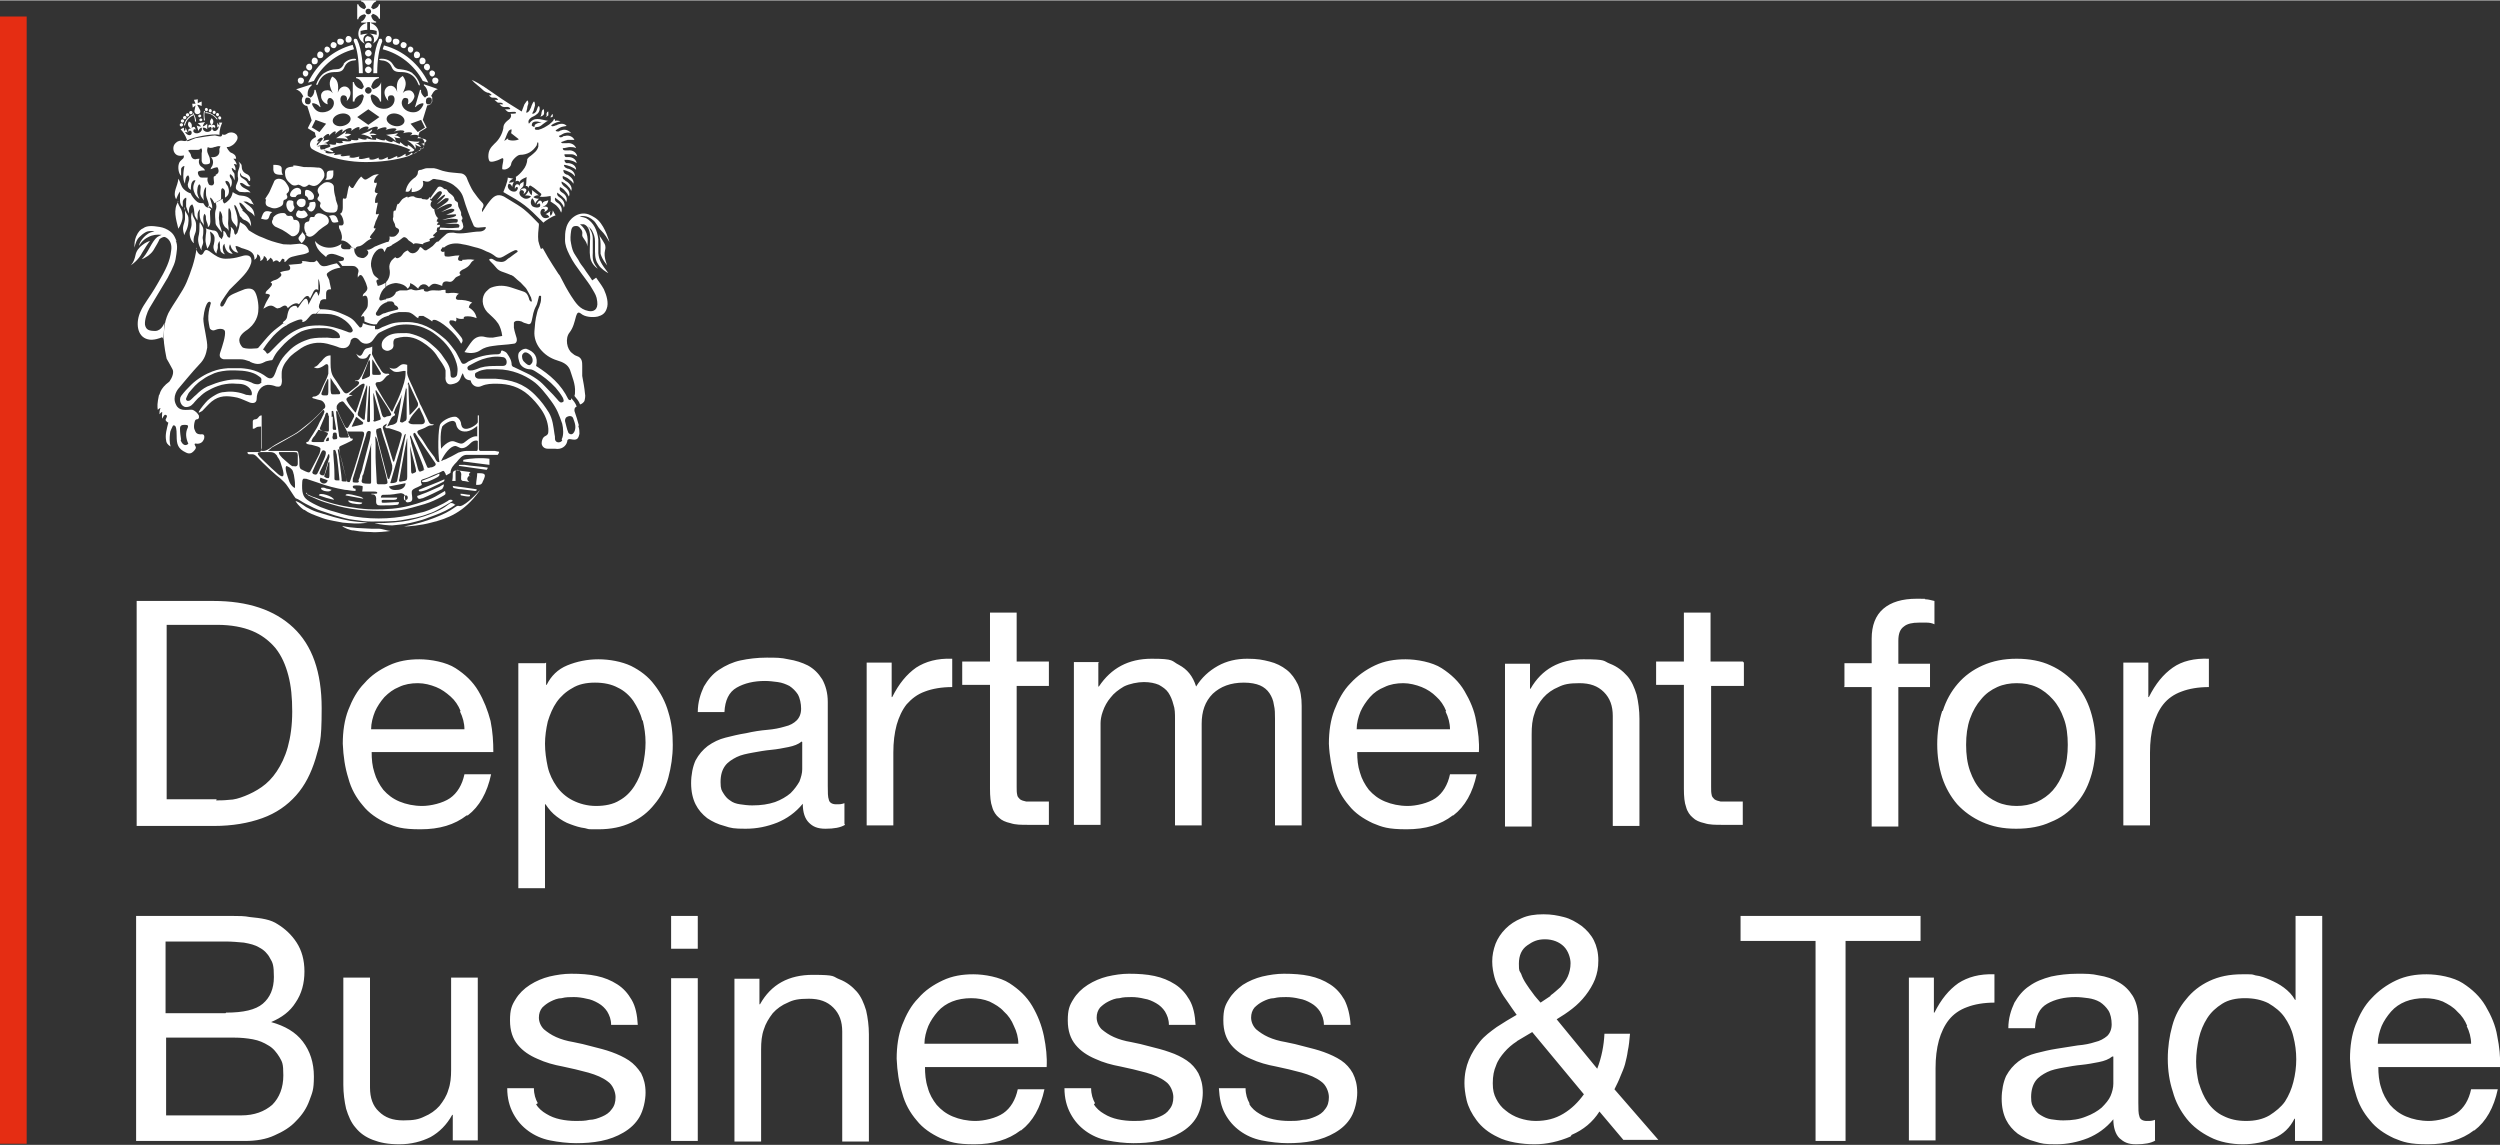
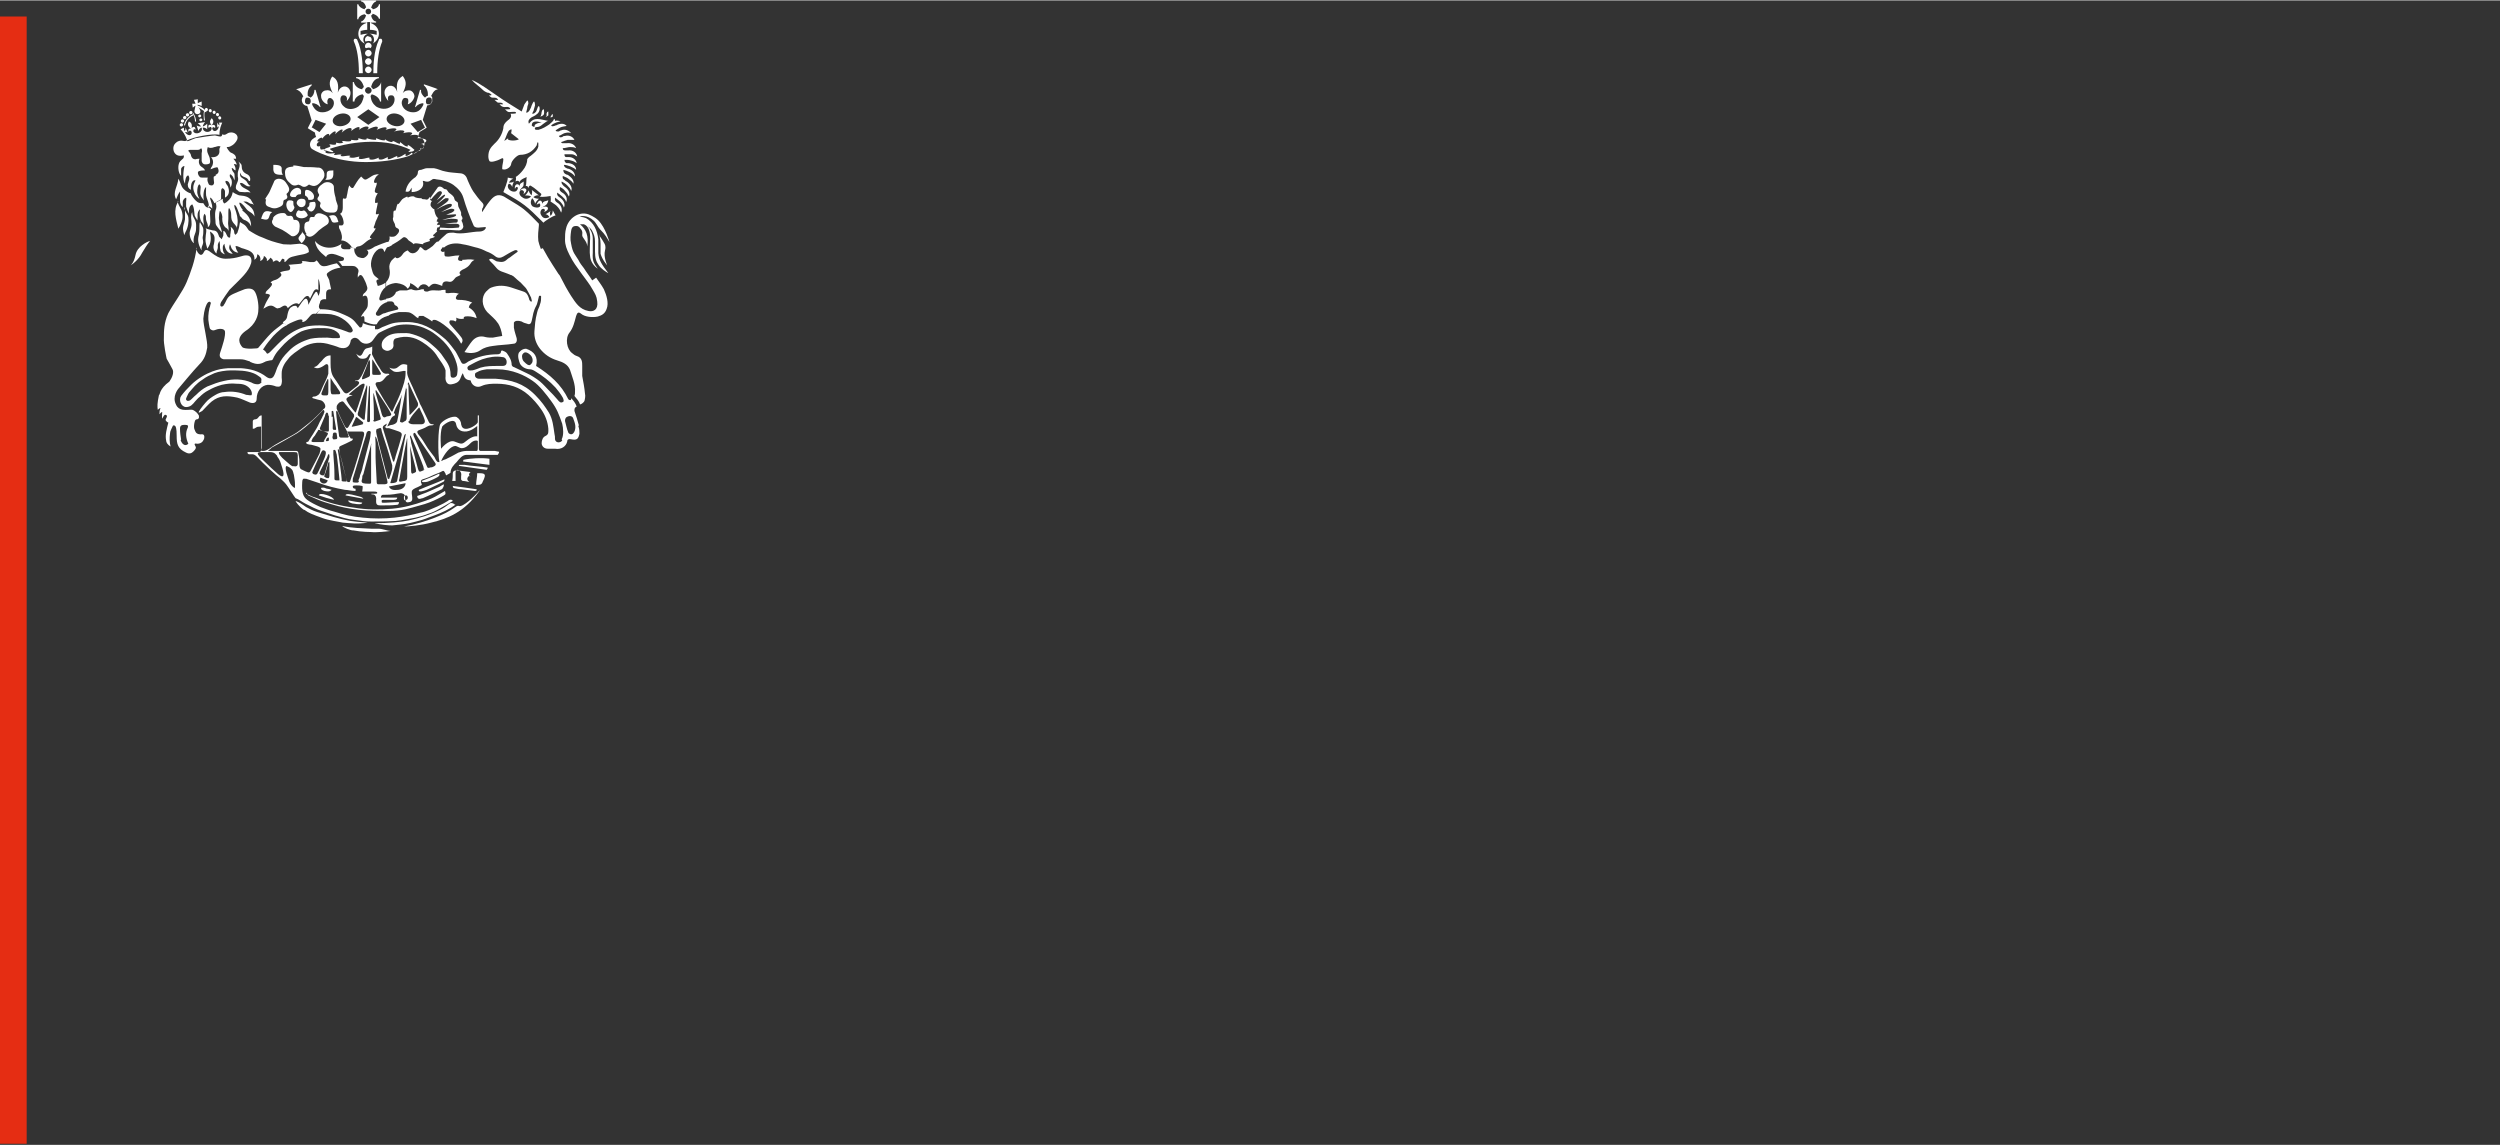
<svg xmlns="http://www.w3.org/2000/svg" width="158.7mm" height="72.7mm" version="1.1" viewBox="0 0 450 206">
  <rect x="0" y="0" width="450" height="206" fill="#333333" stroke="none" />
  <defs>
    <style>
      .cls-1 {
        fill-rule: evenodd;
      }

      .cls-1, .cls-2 {
        fill: #fff;
      }

      .cls-3 {
        fill: #e52d13;
      }
    </style>
  </defs>
  <g>
    <g id="Layer_1">
-       <path class="cls-2" d="M444.1,184.6c-.4-1-1-1.9-1.8-2.6-.7-.8-1.6-1.3-2.6-1.8-1-.4-2.1-.6-3.3-.6s-2.4.2-3.4.6c-1,.4-1.9,1-2.6,1.8-.7.8-1.3,1.7-1.7,2.6-.4,1-.7,2.1-.7,3.2h16.8c0-1.1-.3-2.2-.8-3.2h0ZM445.3,203.4c-2.2,1.7-5,2.5-8.3,2.5s-4.4-.4-6.1-1.1c-1.7-.8-3.2-1.8-4.3-3.2-1.2-1.4-2.1-3-2.6-4.9-.6-1.9-.9-3.9-1-6.2,0-2.2.3-4.3,1-6.1.7-1.8,1.6-3.5,2.9-4.8,1.2-1.3,2.7-2.4,4.4-3.2,1.7-.8,3.5-1.1,5.5-1.1s4.8.5,6.5,1.6c1.7,1.1,3.1,2.4,4.1,4.1,1,1.7,1.8,3.5,2.1,5.4.4,2,.6,3.8.5,5.6h-21.9c0,1.2.1,2.5.5,3.7.3,1.1.9,2.2,1.6,3.1.8.9,1.7,1.6,2.9,2.1,1.2.5,2.6.8,4.1.8s3.7-.5,5-1.4c1.3-.9,2.2-2.4,2.6-4.3h4.8c-.7,3.3-2.1,5.8-4.2,7.4h0ZM395.8,194.9c.4,1.3.9,2.5,1.6,3.5.7,1,1.7,1.9,2.8,2.4,1.2.6,2.5.9,4.1.9s3-.3,4.2-1c1.1-.7,2.1-1.5,2.8-2.5.7-1.1,1.2-2.3,1.5-3.5.7-2.7.7-5.5,0-8.2-.3-1.3-.9-2.5-1.6-3.5-.7-1-1.7-1.8-2.9-2.5-1.2-.6-2.6-.9-4.2-.9s-3,.3-4.1,1c-1.1.7-2,1.5-2.7,2.6-.7,1.1-1.2,2.3-1.5,3.6-.3,1.4-.5,2.8-.5,4.2,0,1.4.2,2.7.5,4h0ZM413.1,205.3v-4h-.1c-.8,1.6-2,2.8-3.7,3.5-1.7.7-3.6,1.1-5.6,1.1s-4.2-.4-5.9-1.3c-1.6-.8-3.1-1.9-4.2-3.3-1.1-1.4-2-3-2.5-4.9-.6-1.8-.9-3.8-.9-5.9s.3-4.1.8-5.9c.5-1.9,1.4-3.5,2.5-4.8,1.1-1.4,2.5-2.5,4.2-3.3,1.7-.8,3.6-1.2,5.9-1.2s1.6,0,2.4.2c.9.1,1.7.4,2.6.8.9.4,1.7.8,2.5,1.4.8.6,1.5,1.3,2,2.2h.1v-15.1h4.8v40.5h-4.8,0ZM380.2,190.1c-.6.5-1.4.8-2.4,1-1,.2-2.1.4-3.1.5-1.1.1-2.2.3-3.3.5-1.1.2-2.1.4-2.9.8-.8.4-1.6.9-2.1,1.6-.5.7-.8,1.7-.8,2.9s.2,1.5.5,2c.3.5.7,1,1.3,1.3.5.3,1.1.6,1.8.7.7.1,1.4.2,2.2.2,1.6,0,2.9-.2,4.1-.7,1.1-.4,2.1-1,2.8-1.6.7-.7,1.3-1.4,1.6-2.1s.5-1.5.5-2.2v-4.9h0ZM388,205.2c-.8.5-2,.7-3.5.7s-2.2-.4-3-1.1c-.7-.7-1.1-1.9-1.1-3.4-1.3,1.6-2.9,2.7-4.6,3.4-1.8.7-3.7,1.1-5.7,1.1s-2.6-.1-3.8-.5c-1.2-.3-2.2-.8-3.1-1.4-.9-.7-1.6-1.5-2.1-2.5-.5-1-.8-2.3-.8-3.8s.3-3,.8-4.1c.6-1.1,1.3-1.9,2.2-2.6.9-.7,2-1.2,3.2-1.5,1.2-.3,2.4-.6,3.7-.8,1.2-.2,2.5-.4,3.8-.6,1.2-.1,2.2-.3,3.1-.6.9-.2,1.6-.6,2.2-1.1.5-.5.8-1.2.8-2.1s-.2-1.9-.6-2.5c-.4-.6-.9-1.1-1.5-1.5-.7-.4-1.4-.6-2.1-.7-.8-.1-1.5-.2-2.3-.2-2,0-3.7.4-5.1,1.2-1.4.8-2.1,2.2-2.2,4.4h-4.8c0-1.8.5-3.3,1.1-4.6.7-1.2,1.6-2.3,2.7-3,1.1-.8,2.4-1.3,3.9-1.7,1.4-.3,3-.5,4.7-.5s2.6,0,3.9.3c1.3.2,2.5.6,3.5,1.2,1.1.6,1.9,1.4,2.6,2.5.6,1,1,2.4,1,4.1v15.1c0,1.1,0,2,.2,2.5.1.5.6.8,1.3.8s.9,0,1.5-.2v3.7h0ZM348.1,176v6.2h.1c1.2-2.4,2.6-4.1,4.3-5.3,1.7-1.1,3.8-1.7,6.5-1.6v5.1c-1.9,0-3.6.3-4.9.8-1.4.5-2.5,1.3-3.3,2.3-.8,1-1.4,2.3-1.8,3.7-.4,1.5-.6,3.1-.6,5v13h-4.8v-29.3h4.5,0ZM313.3,169.3v-4.5h32.4v4.5h-13.5v36h-5.4v-36h-13.5,0ZM279.1,179.1c.6-.4,1.2-1,1.8-1.5.5-.6,1-1.2,1.3-1.9.3-.7.5-1.5.5-2.4s-.4-2.2-1.2-3c-.8-.8-2-1.3-3.4-1.3s-2.2.4-3.2,1.1-1.5,1.8-1.5,3.3.1,1.2.4,1.8c.2.6.5,1.2.9,1.8.4.6.8,1.2,1.2,1.7.4.6.9,1.1,1.4,1.7.6-.4,1.2-.8,1.8-1.2h0ZM273,187.4c-.8.5-1.6,1.2-2.2,1.9-.6.7-1.2,1.5-1.5,2.4-.4.9-.6,1.9-.6,3.2s.2,2,.6,2.8c.4.8,1,1.6,1.7,2.1.7.6,1.6,1.1,2.5,1.4.9.3,1.9.5,2.9.5,1.9,0,3.5-.4,5-1.3,1.5-.9,2.7-2.1,3.7-3.5l-9.3-11.2c-.9.5-1.8,1.1-2.7,1.6h0ZM282.7,204.5c-2.1.9-4.3,1.4-6.5,1.4s-4.9-.4-6.6-1.3c-1.7-.8-2.9-1.8-3.8-3-.9-1.2-1.5-2.4-1.8-3.6-.3-1.3-.4-2.3-.4-3.1,0-1.6.3-3,.8-4.2.5-1.2,1.2-2.3,2-3.3.8-1,1.9-1.8,3-2.6,1.2-.8,2.4-1.5,3.6-2.2-.6-.8-1.1-1.6-1.6-2.3-.5-.7-1-1.4-1.4-2.2-.4-.7-.8-1.5-1-2.3-.2-.8-.4-1.7-.4-2.8s.2-2.1.6-3.2c.4-1,1-1.9,1.8-2.7.8-.8,1.7-1.4,2.9-1.9,1.1-.5,2.4-.7,3.9-.7s2.5.2,3.7.5c1.2.3,2.2.9,3.2,1.6.9.7,1.7,1.6,2.2,2.6.5,1,.8,2.2.8,3.6s-.2,2.3-.6,3.4c-.4,1-1,2-1.7,2.9-.7.9-1.5,1.7-2.4,2.4-.9.7-1.8,1.3-2.8,1.9l7.3,8.9c.8-2.1,1.2-4.2,1.3-6.3h4.6c-.1,1.2-.2,2.2-.4,3.1-.1.8-.3,1.6-.5,2.4-.2.7-.5,1.4-.8,2.1-.3.8-.7,1.6-1.1,2.4l7.9,9.1h-6.3l-4.3-5.1c-1.2,1.9-2.9,3.3-5,4.2h0ZM224.9,198.7c.4.7,1.1,1.3,1.8,1.7.8.5,1.6.8,2.5,1,.9.2,1.9.3,2.9.3.8,0,1.6,0,2.4-.2.8,0,1.6-.3,2.3-.6.7-.3,1.3-.7,1.7-1.3.5-.6.7-1.3.7-2.2s-.5-2.2-1.4-2.8c-.9-.7-2.1-1.2-3.5-1.6-1.5-.4-3.1-.8-4.6-1.1-1.6-.3-3.1-.7-4.6-1.4-1.4-.6-2.6-1.4-3.5-2.5-.9-1.1-1.4-2.5-1.4-4.4s.3-2.7,1-3.8c.6-1,1.5-1.9,2.5-2.6,1.1-.7,2.3-1.2,3.5-1.5,1.3-.3,2.6-.5,3.9-.5,1.7,0,3.2.1,4.6.4,1.4.3,2.6.8,3.7,1.5,1.1.7,1.9,1.6,2.6,2.8.6,1.2,1,2.7,1.1,4.5h-4.8c0-1-.3-1.7-.7-2.4-.4-.6-.9-1.1-1.6-1.5-.7-.4-1.4-.7-2.1-.8-.8-.2-1.6-.3-2.4-.3-.7,0-1.4,0-2.2.2-.7,0-1.4.3-2,.6-.6.3-1.1.7-1.5,1.1-.4.5-.6,1.1-.6,1.8s.3,1.5.9,2.1c.6.5,1.3,1,2.2,1.4.9.4,1.9.7,3.1.9,1.1.2,2.3.5,3.4.8,1.2.3,2.4.6,3.5,1,1.1.4,2.2.9,3.1,1.5.9.6,1.6,1.4,2.1,2.3.5,1,.8,2.1.8,3.5s-.4,3.2-1.1,4.4c-.7,1.2-1.7,2.1-2.9,2.8-1.2.7-2.5,1.2-4,1.5-1.5.3-3,.4-4.5.4s-3.2-.2-4.7-.5c-1.5-.3-2.8-.9-3.9-1.7-1.1-.8-2-1.8-2.7-3.1-.7-1.3-1-2.8-1.1-4.6h4.8c0,1.1.3,2,.7,2.7h0ZM196.9,198.7c.4.7,1.1,1.3,1.8,1.7.8.5,1.6.8,2.5,1,.9.2,1.9.3,2.9.3.8,0,1.6,0,2.4-.2.8,0,1.6-.3,2.3-.6.7-.3,1.3-.7,1.7-1.3.5-.6.7-1.3.7-2.2s-.5-2.2-1.4-2.8c-.9-.7-2.1-1.2-3.5-1.6-1.5-.4-3.1-.8-4.6-1.1-1.6-.3-3.1-.7-4.6-1.4-1.4-.6-2.6-1.4-3.5-2.5-.9-1.1-1.4-2.5-1.4-4.4s.3-2.7,1-3.8c.6-1,1.5-1.9,2.6-2.6,1.1-.7,2.3-1.2,3.5-1.5,1.3-.3,2.6-.5,3.9-.5,1.7,0,3.2.1,4.6.4,1.4.3,2.6.8,3.7,1.5,1.1.7,1.9,1.6,2.6,2.8.7,1.2,1,2.7,1.1,4.5h-4.8c0-1-.3-1.7-.7-2.4-.4-.6-.9-1.1-1.6-1.5-.7-.4-1.4-.7-2.1-.8-.8-.2-1.6-.3-2.3-.3s-1.5,0-2.2.2c-.7,0-1.4.3-2,.6-.6.3-1.1.7-1.5,1.1-.4.5-.6,1.1-.6,1.8s.3,1.5.9,2.1c.6.5,1.3,1,2.2,1.4.9.4,1.9.7,3.1.9,1.1.2,2.3.5,3.4.8,1.2.3,2.4.6,3.5,1,1.2.4,2.2.9,3.1,1.5.9.6,1.6,1.4,2.1,2.3.5,1,.8,2.1.8,3.5s-.4,3.2-1.1,4.4c-.7,1.2-1.7,2.1-2.9,2.8-1.2.7-2.5,1.2-4,1.5-1.5.3-3,.4-4.5.4s-3.2-.2-4.7-.5c-1.5-.3-2.8-.9-3.9-1.7-1.1-.8-2-1.8-2.7-3.1-.7-1.3-1.1-2.8-1.1-4.6h4.8c0,1.1.3,2,.7,2.7h0ZM182.5,184.6c-.4-1-1-1.9-1.8-2.6-.7-.8-1.6-1.3-2.6-1.8-1-.4-2.1-.6-3.3-.6s-2.4.2-3.4.6c-1,.4-1.9,1-2.6,1.8-.7.8-1.3,1.7-1.7,2.6-.4,1-.7,2.1-.7,3.2h16.9c0-1.1-.3-2.2-.8-3.2h0ZM183.7,203.4c-2.2,1.7-5,2.5-8.3,2.5s-4.4-.4-6.1-1.1c-1.7-.8-3.2-1.8-4.3-3.2-1.2-1.4-2.1-3-2.6-4.9-.6-1.9-.9-3.9-1-6.2,0-2.2.3-4.3,1-6.1.7-1.8,1.6-3.5,2.9-4.8,1.2-1.4,2.7-2.4,4.4-3.2,1.7-.8,3.5-1.1,5.5-1.1s4.8.5,6.5,1.6c1.7,1.1,3.1,2.4,4.1,4.1,1,1.7,1.7,3.5,2.1,5.4.4,2,.6,3.8.5,5.6h-21.9c0,1.2.1,2.5.5,3.7.3,1.2.9,2.2,1.6,3.1.8.9,1.7,1.6,2.9,2.1,1.2.5,2.6.8,4.1.8s3.7-.5,5-1.4c1.3-.9,2.2-2.4,2.6-4.3h4.8c-.7,3.3-2.1,5.8-4.2,7.4h0ZM136.7,176v4.7h.1c2-3.6,5.2-5.3,9.5-5.3s3.5.3,4.8.8c1.3.5,2.3,1.3,3.1,2.2.8.9,1.3,2.1,1.7,3.4.3,1.3.5,2.8.5,4.3v19.3h-4.8v-19.8c0-1.8-.5-3.2-1.6-4.3-1.1-1.1-2.5-1.6-4.4-1.6s-2.8.2-3.8.7c-1,.4-2,1.1-2.7,1.9-.7.9-1.3,1.9-1.6,2.9-.4,1.1-.5,2.3-.5,3.6v16.6h-4.8v-29.3h4.5,0ZM125.6,205.3h-4.8v-29.3h4.8v29.3ZM120.8,164.8h4.8v5.9h-4.8v-5.9ZM96.5,198.7c.4.7,1.1,1.3,1.8,1.7.8.5,1.6.8,2.5,1,.9.2,1.9.3,2.9.3.8,0,1.6,0,2.4-.2.8,0,1.6-.3,2.3-.6.7-.3,1.3-.7,1.7-1.3.5-.6.7-1.3.7-2.2s-.5-2.2-1.4-2.8c-.9-.7-2.1-1.2-3.5-1.6-1.5-.4-3.1-.8-4.6-1.1-1.6-.3-3.1-.7-4.6-1.4-1.4-.6-2.6-1.4-3.5-2.5-.9-1.1-1.4-2.5-1.4-4.4s.3-2.7,1-3.8c.6-1,1.5-1.9,2.6-2.6,1.1-.7,2.3-1.2,3.5-1.5,1.3-.3,2.6-.5,3.9-.5,1.7,0,3.2.1,4.6.4,1.4.3,2.6.8,3.7,1.5,1.1.7,1.9,1.6,2.6,2.8.7,1.2,1,2.7,1.1,4.5h-4.8c0-1-.3-1.7-.7-2.4-.4-.6-.9-1.1-1.6-1.5-.7-.4-1.4-.7-2.1-.8-.8-.2-1.6-.3-2.3-.3s-1.5,0-2.2.2c-.7,0-1.4.3-2,.6-.6.3-1.1.7-1.5,1.1-.4.5-.6,1.1-.6,1.8s.3,1.5.9,2.1c.6.5,1.3,1,2.2,1.4.9.4,1.9.7,3.1.9,1.1.2,2.3.5,3.4.8,1.2.3,2.4.6,3.5,1,1.1.4,2.2.9,3.1,1.5.9.6,1.6,1.4,2.2,2.3.5,1,.8,2.1.8,3.5s-.4,3.2-1.1,4.4c-.7,1.2-1.7,2.1-2.9,2.8-1.2.7-2.5,1.2-4,1.5-1.5.3-3,.4-4.5.4s-3.2-.2-4.7-.5c-1.5-.3-2.8-.9-3.9-1.7-1.1-.8-2-1.8-2.7-3.1-.7-1.3-1.1-2.8-1.1-4.6h4.8c0,1.1.3,2,.7,2.7h0ZM81.5,205.3v-4.7h-.1c-1,1.8-2.3,3.1-3.9,4-1.6.8-3.5,1.3-5.6,1.3s-3.5-.3-4.8-.8c-1.3-.5-2.3-1.2-3.1-2.2-.8-.9-1.3-2.1-1.7-3.4-.3-1.3-.5-2.8-.5-4.3v-19.3h4.8v19.8c0,1.8.5,3.3,1.6,4.3,1.1,1.1,2.5,1.6,4.4,1.6s2.8-.2,3.8-.7c1-.4,2-1.1,2.7-1.9.7-.9,1.3-1.8,1.6-2.9.4-1.1.5-2.3.5-3.6v-16.6h4.8v29.3h-4.5,0ZM43.4,200.7c2.4,0,4.2-.7,5.6-1.9,1.3-1.3,2-3.1,2-5.3s-.2-2.4-.7-3.3c-.5-.8-1.1-1.6-2-2.1-.8-.5-1.7-.9-2.8-1.1-1.1-.2-2.2-.3-3.3-.3h-12.3v14h13.5ZM40.7,182.2c3.1,0,5.3-.5,6.6-1.6,1.3-1.1,2-2.7,2-4.8s-.2-2.6-.7-3.4c-.4-.8-1.1-1.5-1.9-1.9-.8-.5-1.7-.7-2.8-.9-1.1-.1-2.2-.2-3.3-.2h-10.8v12.9h10.8ZM39.2,164.8c.9,0,1.8,0,2.8,0,1,0,2,0,3,.2,1,.1,1.9.2,2.8.4.9.2,1.6.5,2.2.9,1.3.8,2.5,1.9,3.4,3.3.9,1.4,1.4,3.1,1.4,5.2s-.5,4-1.6,5.6c-1,1.6-2.5,2.7-4.4,3.5h0c2.5.7,4.4,1.8,5.7,3.5,1.3,1.7,2,3.8,2,6.3s-.3,2.9-.8,4.3c-.5,1.4-1.3,2.6-2.4,3.7-1,1.1-2.3,1.9-3.9,2.6-1.5.7-3.3,1-5.3,1h-19.6v-40.5h14.7,0ZM386.7,119.2v6.2h.1c1.2-2.4,2.6-4.1,4.3-5.3s3.9-1.7,6.5-1.6v5.1c-1.9,0-3.6.3-4.9.8-1.4.5-2.5,1.3-3.3,2.3-.8,1-1.4,2.3-1.8,3.7-.4,1.5-.6,3.1-.6,5v13.1h-4.8v-29.3h4.5,0ZM354.6,138.7c.5,1.4,1.1,2.5,2,3.5.8.9,1.8,1.6,2.9,2.1,1.1.5,2.3.7,3.5.7,1.2,0,2.4-.2,3.6-.7,1.1-.5,2.1-1.2,2.9-2.1.8-.9,1.5-2.1,2-3.5.5-1.4.7-3,.7-4.7s-.2-3.4-.7-4.7c-.5-1.4-1.1-2.5-2-3.5-.8-.9-1.8-1.7-2.9-2.2-1.1-.5-2.3-.7-3.6-.7-1.2,0-2.4.2-3.5.7-1.1.5-2.1,1.2-2.9,2.2-.8.9-1.5,2.1-2,3.5-.5,1.4-.7,3-.7,4.7s.2,3.3.7,4.7M349.7,127.9c.6-1.9,1.5-3.5,2.7-4.9s2.7-2.5,4.5-3.3c1.8-.8,3.8-1.2,6.1-1.2s4.4.4,6.1,1.2c1.8.8,3.2,1.9,4.5,3.3,1.2,1.4,2.1,3,2.7,4.9.6,1.9.9,3.9.9,6s-.3,4.2-.9,6c-.6,1.9-1.5,3.5-2.7,4.8-1.2,1.4-2.7,2.5-4.5,3.2-1.7.8-3.8,1.2-6.2,1.2s-4.3-.4-6.1-1.2c-1.8-.8-3.3-1.9-4.5-3.2-1.2-1.4-2.1-3-2.7-4.8-.6-1.9-.9-3.9-.9-6s.3-4.2.9-6M332,123.5v-4.2h4.9v-4.4c0-2.4.7-4.2,2.1-5.4,1.4-1.2,3.4-1.8,6-1.8s1,0,1.6.1c.5,0,1.1.2,1.6.3v4.2c-.4-.2-.9-.3-1.4-.3-.5,0-.9,0-1.4,0-1.2,0-2.1.2-2.7.7-.7.5-1,1.3-1,2.6v4.1h5.7v4.2h-5.7v25.1h-4.8v-25.1h-5ZM313.9,119.2v4.2h-5.9v18.2c0,.6,0,1,.1,1.4,0,.3.3.6.5.8.3.2.6.3,1.1.4.5,0,1.1,0,1.8,0h2.2v4.2h-3.7c-1.2,0-2.3,0-3.2-.3-.9-.2-1.6-.5-2.1-1-.5-.4-1-1.1-1.2-1.9-.3-.8-.4-1.9-.4-3.3v-18.7h-5v-4.2h5v-8.8h4.8v8.8h5.8ZM275.4,119.2v4.7h.1c2-3.5,5.2-5.3,9.5-5.3s3.5.3,4.8.8c1.3.5,2.3,1.3,3.1,2.2.8.9,1.3,2.1,1.7,3.4.3,1.3.5,2.8.5,4.3v19.3h-4.8v-19.8c0-1.8-.5-3.2-1.6-4.3-1.1-1.1-2.5-1.6-4.4-1.6s-2.8.2-3.8.7c-1,.4-2,1.1-2.7,1.9-.7.8-1.3,1.8-1.6,2.9-.4,1.1-.5,2.3-.5,3.7v16.6h-4.8v-29.3h4.5ZM260.3,127.9c-.4-1-1-1.9-1.8-2.6-.7-.7-1.6-1.3-2.6-1.7-1-.4-2.2-.7-3.3-.7-1.2,0-2.4.2-3.4.7-1,.4-1.9,1-2.6,1.8-.7.8-1.3,1.7-1.7,2.6-.4,1-.7,2.1-.7,3.2h16.8c0-1.1-.3-2.2-.8-3.2h0ZM261.5,146.7c-2.2,1.7-4.9,2.5-8.3,2.5s-4.4-.4-6.1-1.1c-1.7-.8-3.2-1.8-4.3-3.2-1.2-1.4-2.1-3-2.6-4.9s-.9-3.9-1-6.2c0-2.2.3-4.3,1-6.1.7-1.8,1.6-3.5,2.9-4.8,1.2-1.3,2.7-2.4,4.4-3.2,1.7-.8,3.5-1.1,5.5-1.1s4.8.5,6.5,1.6c1.7,1.1,3.1,2.4,4.1,4.1,1,1.7,1.8,3.5,2.1,5.4.4,2,.6,3.8.5,5.6h-21.9c0,1.3.1,2.5.5,3.7.3,1.1.9,2.2,1.6,3.1.8.9,1.7,1.6,2.9,2.1,1.2.5,2.6.8,4.1.8s3.7-.5,5-1.4,2.2-2.4,2.6-4.3h4.8c-.7,3.3-2.1,5.8-4.2,7.4h0ZM197.7,119.2v4.3h.1c2.2-3.3,5.3-5,9.5-5s3.5.4,4.9,1.1c1.5.8,2.5,2,3.1,3.9,1-1.6,2.3-2.8,3.9-3.7,1.6-.9,3.4-1.3,5.3-1.3s2.8.2,4,.5c1.2.3,2.2.8,3.1,1.5s1.5,1.6,2,2.6c.5,1.1.7,2.4.7,3.9v21.5h-4.8v-19.2c0-.9,0-1.7-.2-2.5-.1-.8-.4-1.5-.8-2.1-.4-.6-1-1.1-1.7-1.4-.7-.3-1.7-.5-2.9-.5-2.4,0-4.2.7-5.6,2-1.4,1.4-2,3.2-2,5.4v18.3h-4.8v-19.2c0-.9,0-1.8-.3-2.6-.2-.8-.5-1.5-.9-2.1-.4-.6-1-1-1.7-1.4-.7-.3-1.6-.5-2.7-.5s-2.6.3-3.6.8c-1,.6-1.8,1.2-2.4,2-.6.7-1.1,1.6-1.4,2.5-.3.8-.4,1.6-.4,2.1v18.3h-4.8v-29.3h4.6ZM188.8,119.2v4.2h-5.8v18.2c0,.6,0,1,.1,1.4,0,.3.3.6.5.8.3.2.6.3,1.1.4.6,0,1.2,0,1.9,0h2.2v4.2h-3.7c-1.3,0-2.3,0-3.2-.3-.9-.2-1.6-.5-2.1-1-.5-.4-1-1.1-1.2-1.9-.3-.8-.4-1.9-.4-3.3v-18.7h-5v-4.2h5v-8.8h4.8v8.8h5.8,0ZM160.5,119.2v6.2h.1c1.2-2.4,2.6-4.1,4.3-5.3,1.7-1.1,3.8-1.7,6.5-1.6v5.1c-1.9,0-3.6.3-4.9.8-1.4.5-2.4,1.3-3.3,2.3-.8,1-1.4,2.3-1.8,3.7-.4,1.5-.6,3.1-.6,5v13.1h-4.8v-29.3h4.5,0ZM144.3,133.4c-.6.5-1.4.8-2.4,1-1,.2-2,.4-3.1.5-1.1.1-2.2.3-3.3.5-1.1.2-2.1.4-2.9.8-.8.4-1.6.9-2.1,1.6-.5.7-.8,1.6-.8,2.9s.2,1.5.5,2c.3.5.7,1,1.2,1.3.5.4,1.1.6,1.8.7.7.1,1.4.2,2.2.2,1.6,0,2.9-.2,4.1-.6,1.1-.4,2.1-1,2.8-1.6.7-.7,1.2-1.4,1.6-2.1.3-.8.5-1.5.5-2.2v-4.9h0ZM152.1,148.4c-.8.5-2,.7-3.5.7s-2.3-.4-3-1.1c-.7-.7-1.1-1.8-1.1-3.4-1.3,1.6-2.9,2.7-4.6,3.4-1.8.7-3.6,1.1-5.7,1.1s-2.6-.1-3.8-.5c-1.2-.3-2.2-.8-3.1-1.4-.9-.7-1.6-1.5-2.1-2.5-.5-1-.8-2.3-.8-3.8s.3-3,.8-4.1c.6-1.1,1.3-1.9,2.2-2.6,1-.7,2-1.2,3.2-1.5,1.2-.3,2.4-.6,3.7-.8,1.3-.3,2.6-.5,3.8-.6,1.2-.1,2.2-.3,3.2-.6.9-.2,1.6-.6,2.1-1.1.5-.5.8-1.2.8-2.1s-.2-1.9-.6-2.6c-.4-.6-.9-1.1-1.5-1.5-.6-.3-1.3-.6-2.1-.7-.8-.1-1.5-.2-2.3-.2-2,0-3.7.4-5.1,1.2-1.4.8-2.1,2.3-2.2,4.4h-4.8c0-1.8.5-3.3,1.1-4.6.7-1.2,1.6-2.3,2.7-3,1.2-.8,2.5-1.4,3.9-1.7,1.4-.3,3-.5,4.7-.5s2.6,0,3.9.3c1.3.2,2.5.6,3.5,1.1,1.1.6,1.9,1.4,2.6,2.5.6,1.1,1,2.4,1,4.1v15.1c0,1.1,0,2,.2,2.5.1.5.6.8,1.3.8s.9,0,1.5-.2v3.7h0ZM115.6,129.6c-.3-1.3-.9-2.4-1.6-3.5-.7-1-1.7-1.9-2.8-2.4-1.1-.6-2.5-.9-4.1-.9s-3,.3-4.1,1c-1.1.6-2.1,1.5-2.8,2.5-.7,1-1.2,2.2-1.6,3.5-.3,1.3-.5,2.7-.5,4,0,1.4.2,2.8.5,4.2.3,1.3.9,2.5,1.6,3.5.7,1,1.7,1.9,2.9,2.5,1.2.6,2.6,1,4.2,1s3.1-.3,4.2-1c1.1-.6,2-1.5,2.7-2.6.7-1.1,1.2-2.3,1.5-3.6.3-1.4.5-2.8.5-4.2s-.2-2.7-.5-4h0ZM98.3,119.2v4h.1c.8-1.6,2-2.8,3.7-3.5,1.7-.7,3.6-1.1,5.6-1.1s4.2.4,5.9,1.2c1.6.8,3.1,1.9,4.2,3.4,1.1,1.4,2,3.1,2.5,4.9.6,1.9.8,3.8.8,5.9s-.3,4-.8,5.9c-.5,1.9-1.4,3.5-2.5,4.8-1.1,1.4-2.5,2.5-4.2,3.3s-3.6,1.2-5.9,1.2-1.5,0-2.4-.2c-.9-.1-1.8-.4-2.6-.7-.9-.3-1.7-.8-2.5-1.4-.8-.6-1.4-1.3-2-2.2h-.1v15.1h-4.8v-40.5h4.8ZM82.9,127.9c-.4-1-1-1.9-1.8-2.6-.8-.7-1.6-1.3-2.6-1.7-1-.4-2.1-.7-3.3-.7s-2.4.2-3.4.7c-1,.4-1.8,1-2.6,1.8-.7.8-1.3,1.7-1.7,2.6-.4,1-.7,2.1-.7,3.2h16.8c0-1.1-.3-2.2-.8-3.2h0ZM84,146.7c-2.2,1.7-4.9,2.5-8.3,2.5s-4.4-.4-6.1-1.1c-1.7-.8-3.2-1.8-4.3-3.2-1.2-1.4-2.1-3-2.6-4.9-.6-1.9-.9-3.9-1-6.2,0-2.2.3-4.3,1-6.1.7-1.8,1.6-3.5,2.9-4.8,1.2-1.4,2.7-2.4,4.4-3.2,1.7-.8,3.5-1.1,5.5-1.1s4.8.5,6.5,1.6c1.7,1.1,3.1,2.4,4.1,4.1,1,1.7,1.7,3.5,2.2,5.4.4,2,.5,3.8.5,5.6h-21.9c0,1.3.1,2.5.5,3.7.3,1.1.9,2.2,1.6,3.1.8.9,1.7,1.6,2.9,2.1,1.2.5,2.6.8,4.1.8s3.7-.5,5-1.4c1.3-.9,2.2-2.4,2.6-4.3h4.8c-.7,3.3-2.1,5.8-4.2,7.4h0ZM38.9,144c.6,0,1.4,0,2.3-.1.9,0,1.9-.3,2.9-.7,1-.4,2-.9,3-1.6,1-.7,1.9-1.6,2.7-2.8.8-1.2,1.5-2.6,2-4.4.5-1.8.8-3.9.8-6.4s-.2-4.6-.7-6.5c-.5-1.9-1.2-3.5-2.3-4.9-1.1-1.3-2.5-2.4-4.2-3.1-1.7-.7-3.8-1.1-6.3-1.1h-9.1v31.4h9ZM38.4,108.1c6.2,0,11,1.6,14.4,4.8,3.4,3.2,5.1,8,5.1,14.5s-.4,6.4-1.1,9.1c-.8,2.6-1.9,4.8-3.5,6.6-1.6,1.8-3.6,3.2-6.1,4.1-2.5.9-5.4,1.4-8.7,1.4h-13.9v-40.5h13.9,0ZM72.9,37.6c-.2,0,.1-.5.3-.5.2,0,.7-.1.7-.1,0,0-.2.3-.2.5,0,.3-.6.2-.8.1M74.5,38.5c-.2,0,.1-.5.3-.5.2,0,.7-.1.7-.1,0,0-.2.3-.2.5,0,.3-.6.2-.8.1M74.6,37.3c-.2,0,.1-.5.3-.5.2,0,.7-.1.7-.1,0,0-.2.3-.2.5,0,.3-.6.2-.8.1M72.9,38.7c-.2,0,.1-.5.3-.6.2,0,.7-.1.7-.1,0,0-.2.3-.2.5,0,.3-.6.2-.8.1M74.6,39.6c-.2,0,.1-.4.2-.5.1,0,.6,0,.6,0,0,0-.1.2-.2.4,0,.2-.5.2-.7.1M72.9,39.9c-.2,0,.1-.4.2-.5.1,0,.6,0,.6,0,0,0-.1.2-.2.4,0,.2-.5.2-.7.1M76,39.5c-.2,0,.1-.4.2-.5.1,0,.6,0,.6,0,0,0-.2.2-.2.4,0,.2-.5.2-.7.1M74.6,40.7c-.2,0,.1-.4.2-.5.1,0,.6,0,.6,0,0,0-.1.2-.2.4,0,.2-.5.2-.7.1M76,40.6c-.2,0,.1-.4.2-.5.1,0,.6,0,.6,0,0,0-.1.2-.2.4,0,.2-.5.2-.7.1M76.1,38.5c-.2,0,.1-.4.2-.5.1,0,.6,0,.6,0,0,0-.2.2-.2.4,0,.2-.5.2-.7.1" />
      <path class="cls-1" d="M38.9,45.5c-.4-.4-.6-1-.4-1.6.2-.9.2-1.5-.2-1.9-.2-.2-.3-.3-.5-.4.2,1.1.3,2.1-.5,3.1,0-.3-.4-1-.3-1.9,0-.7.3-1.5,0-1.8.3.2,1,.3,1.3.4.7,0,.9.4,1.1,1,0,.2.4.4.5.6.1-.3.3-.6.3-.7,0-.3,0-.5,0-.8.4,0,.6.8.7.9.1.2.2.3.5.3.1-.3,0-.5.1-.8,0-.4.2-.7,0-1.1.2,0,.4.3.6.6.1.4,0,.6.3.8.2-.2.4-.4.4-.6.2-.5.3-1,.4-1.7.3.2.5.3.8.5.4.3.6.8.8,1,.8.5,1.6,1,2.5,1.3,1.1.5,2,.8,3.7,1.2.7,0,1.2.1,1.8,0,.3,0,.9-.1,1.1-.1s.5,0,.9.2c.6.2.8.8.8,1.3-.6.4-1.1.4-2,.6-.7.2-1.4.2-1.9.8-.1.1-.3.4-.5.4,0-.1,0-.2,0-.4,0-.1-.2-.2-.4-.2-.2.2-.3.7-.6.6,0-.2-.3-.3-.5-.3-.2,0-.4.3-.6.2.1-.3-.2-.5-.4-.7,0,0-.4.6-.7.6.2-.3-.2-.8-.5-.9,0,.3-.2.8-.7.9.2-.3,0-1.1-.5-1.2,0,.5-.1.7-.5,1,.1-1.3-.9-1.7-1.9-2-.4-.1-.4-.1-.8-.3-.2-.1-.5-.2-.7-.2,0,.3.2.9.5,1.2-.5,0-.9-.3-1.1-.6-.2-.2-.2-.5-.4-.9-.4.9.1,1.2.5,1.7-1.4,0-1.5-1.7-1.5-1.8-.2.2-.3.4-.3.7,0,.3,0,.8.4,1.2-.2,0-.7-.3-.8-.6-.1-.4,0-.2-.1-.5,0-.3,0-1-.1-1.3-.1.2-.3.5-.3.8.1.8-.3,1-.2,1.4M32,36.1c0,.6.3.9.6,1.5.3.7.4,1.6,0,2.5-.1.3-.3.7-.5,1-.4-1.7-1-3.4,0-4.9M36,39.8c0,.4.6.8.6,1.5,0,.4,0,.8-.1,1.2-.1.5.2.8,0,1.4-.1.3-.3.6-.2,1.1-.2-.2-.8-1.4-.6-2.4.2-.8.2-1.2.2-2.1,0-.3,0-.5.2-.7M34.9,43.7c-.6-.4-.9-1.6-.7-2.2.4-1.1.3-1.3.2-2.4,0-.2,0-.7.2-1,0,1,.7,1.3.7,2.3s0,1.1-.2,1.6c-.3.7-.3,1.4-.2,1.6M33.2,37.3c0,.5.4,1,.6,1.4.2.4.2,1.4-.1,2.3-.1.4-.5.9-.5,1.3,0-.2,0,.2-.2-.7-.2-1,.2-1.4.3-2.2,0-.5,0-1.5,0-2.1" />
      <path class="cls-2" d="M23.5,47.7s.6-.4.9-1.9c.3-1.5,2.1-2.4,2.6-2.5-.5.6-.9,1.3-1.4,2.1-.6,1.2-1.7,2.1-2.1,2.3" />
-       <path class="cls-2" d="M31.8,43.4c-.4-1-.6-1.5-1.6-2.1-.7-.4-1.2-.5-2-.6-1.3-.2-2,0-2.4.3-.5.2-.9.6-1.3,1.5-.3.7-.3,1.4-.3,2,.2-.8.4-1.5,1-2,.5-.5,1-.8,1.3-.9.8-.2,1.3,0,1.3,0-.6.1-.9.2-1.3.5-.7.5-1.4,1.4-1.5,2.1,0,0,.6-1.1,1.7-1.6.7-.4,1.6-.5,2.4-.4-.3.1-.6.3-.8.4-.5.4-.9,1.1-1.3,1.8-.6,1.1-1,1.7-1.5,2.2.4-.1,1.6-.8,2.1-1.6.5-.8,1-1.7,1.1-2,.2-.2.7-.5,1-.4.3.1.6.4.6.4.3.3.7,1,.5,2.1-.2,1.8-.9,3.3-2.5,6-1.5,2.6-2.4,3.5-3,4.9-.9,1.9-.7,4.5,1.3,5,1,.3,2.4-.3,2.4-.3,0,0,.4-.3.4.6l.2-3.3s-.4,1.4-1.6,1.5c-1.2,0-1.7-.2-1.9-1.1-.1-.9.4-2.3.8-3,.4-.7,3.2-5.3,3.3-5.5.1-.3,1.2-2.1,1.4-3.3.2-1.3.5-2.5,0-3.4" />
      <path class="cls-1" d="M32.6,79.1c-.1-.7-.2-1.3-.2-2,0-.6.3-.7.9-.7s.6.2.5.5c-.5,1-.3,2,.1,2.9-.6.6-1.2,0-1.4-.7M28.6,71.1c-.3,1.4-.3,2-.2,2.6.2-.2.3-.3.5-.3-.2.4-.2.7-.2,1.1.2-.2.3-.4.5-.4,0,.4-.1.8,0,1.2.2-.4.4-.8.6-.7.2.1,0,0,.2.1.2.1-.2.7-.2.8,0,.1.2.4.5.5-.3,1.2-.6,2.2-.4,3.2,0,.4.3.8.8,1.1-.2-.8-.2-1.5-.1-2.3,0-.5.3-.9.5-1.4.1-.2.4-.1.5.1.2.4.2,1.3.2,1.7,0,1.5.2,2.3,1.7,3,.6.3,1,.1,1.3-.2.2-.2.6-.6.4-.9-.3-.5-.2-.6.3-.5.6,0,1-.3,1.2-.8.1-.2.2-.9-.3-.9-1.2.1-1.2-.5-1.4-.9-.2-.4,0-1.8.4-1.9.3,0,.4-.3.3-.7-2.8,0-5.6-1.3-7-3.7" />
      <path class="cls-2" d="M35.3,44.6c0,.4.8,2,1.4.7.6-1.3,1.7,1.2,3.9,1.2s3.1-.7,3.8-.6c.7,0,1,.6.8,1.4-.5,1.6-1.6,2.5-3.9,4.8-.5.7-1,1.4-1.5,2.2-.2.4-.2.7,0,.8.2,0,.4,0,.5-.3.4-.5.5-1.3,1.2-1.7.4-.3,2.5-1.1,2.5-1.1,0,0,1.1-.4,1.7.2.6.6.9,2.6.8,3.5,0,.9-.4,2.6-2.3,3.8-1.8,1.3-1,2.4-.6,2.9.5.5,2.9.2,2.9.2,0,0,1,0,1.5.9.3.5.3,1.1.3,1.1,0,0-1.1.7-1.9.7-1.4-.1-2-.7-3.1-.7-1.1,0-3,0-3,0,0,0-1-.1-.7-1.1.5-1.5,1-3,.9-3.9-.1-.6-1.1-.5-1.4-.4-.4.1-.7.4-1.2,0-.2-.1-.2-.6-.3-1-.2-.9-.1-1.9.1-2.8.2-.5.1-.5.2-.7.2-.4-.3-.8-.7,0-.5,1.1-.5,1.9-.6,2.6,0,1.3.8,4,.7,5.2-.2,1.2-.5,2.1-1.4,3-.9.9-3.8,4.4-3.8,4.4,0,0-1.2,1.4-.4,2.9.5,1.1,1.7.9,2.2.9s.7-.2,1.4.4c.6.5.7,1.2.2,1.3-2.9.5-4.1,0-5.6-1-1.5-.9-1.2-3.3-1.2-3.3,0,0,0-1.2,1.8-2.5.5-.7.9-1.7.5-2.3-.3-.6-1-1.8-1-1.8,0,0-.6-2.7-.5-3.8,0-1.1,0-2.7.8-4.4.9-1.7,2.6-3.9,3.3-5.6.7-1.7,1.5-3.8,1.8-6.2" />
      <path class="cls-1" d="M37.6,36.9c0,.2,0,.4-.1.4-.5,0-.7-.5-.9-.8-.7,0-.9,0-1.4-.5-.3-.3-.7-.8-.9-1.3-.3,0-.9-.4-1.2-.7-.6-.6-.5-1.1-1-1.9-.1,1.4-1.1,2.4-.4,3.7.2-.5.4-1,.7-1.4,0,.8,0,1,0,1.7,0,.4.2.9.5,1.1,0-.5,0-.7,0-1,.1-.4.3-.6.6-.7.1.3,0,.4,0,.7,0,.3,0,.5,0,.9.2.6.3.9.5,1.3,0-.4,0-.8.1-1.1.1-.3.2-.4.5-.6.4.7.3,1.1.4,1.7,0,.6.4.8.5,1.2.2-.5-.2-1.4.5-2-.1.8-.1,1.3.1,1.9.1.4.5.6.6,1.1,0-.7-.3-1.5.1-2.2.4.4.2.7.3,1.1.1.5.4.8.3,1.3.7-.3.4-1.6.4-2.4s0-.4.2-.8c-.2-.2-.4-.3-.6-.5" />
      <path class="cls-1" d="M38.9,31.5c-.1,0-.3.2-.4.2-.1.2,0,.5,0,.8.1.4,0,.7-.3.8-.3,0-.6,0-.7-.4-.2-.4-.2-.7-.1-1-.4,0-.7,0-.9,0-.2,0-.5,0-.6-.2-.2-.2-.4-.7-.2-.9.3-.2,1-.2,1.2-.2-.2-.5-.7-.6-.9-.9-.2-.3-.3-.7-.1-1.2,0,0-.5,0-.7.1-.5,0-.7-.3-.8-.6,0-.3-.3-.7-.5-.9,0-.2.2-.2.4-.2.3,0,.3,0,.6,0,.2,0,.5,0,.7,0,.3,0,.4-.1.6-.3.2.2.2.5.1.9,0,.4,0,1,0,1.4.1.5.4.7,1,.6.6-.1.5-.3.5-.7,0-1-.8-1.3-.4-2.4.3.2.7.2,1.2,0,.3,0,.6-.3,1.1-.1-.3.4-.2.6-.2,1-.1.8-.9,1-1.5.9.4.5.4.9.3,1.3-.1.5-.3.4-.4.9.3-.1,1.1-.5,1.3-.3.2.5.3,1-.4,1.3M39.8,34.4c0-.2,0-.4.2-.6.2,0,.5.3.5.6,0,.4,0,.9,0,1.1.8-.4.8-1.2.6-1.8-.1-.5-.6-.7-.5-1.2.7-.1.8.7.9,1.2.2-.4.3-.9.2-1.3,0-.3-.5-.6-.3-1.1.2,0,.3.2.5.4.1.2.2.4.3.7.1-.5,0-.9,0-1.2-.2-.4-.4-.4-.5-1,.3-.1.3.3.7.4,0-.4,0-.6-.3-1.1.1-.1.4,0,.5.1,0-.4-.4-.9-.6-1.1.2,0,.3,0,.5,0,0-.4-.2-.7-.4-.8-.2-.2-.4-.2-.7-.4-.2-.2-.5-.6-.6-.9.2,0,.5,0,.8-.2.4-.2.6-.4.9-.8.3-.4.4-.9,0-1.3-.3-.3-.8-.4-1.2-.3-.5.1-.7.6-1.3.3,0,.3-.2.4-.3.4-.3,0-.6-.1-1-.2-.3,0-3.1.4-3.5.5-.7.2-1.7.9-1.6.3-.2.6-1-.3-1.9.5-.5.4-.6,1-.4,1.6.3.7.9.9,1.8.7,0,.3,0,.5-.3.7-.2.2-.5.4-.6.8-.2.6-.1,1.7.4,2.2,0-.6,0-.9,0-1.3.1-.3.4-.5.6-.5-.1.5-.2,1.1-.2,1.7,0,.6,0,.9.3,1.5,0-.7.2-1.5.6-1.5.4.6,0,1.1-.1,1.6,0,.6.2.8.6,1-.1-.3,0-.6,0-.8,0-.3.3-1.1.8-.9-.5.9-.5,1.5-.2,2.2.1.4.6,1,.9,1.1-.2-.3-.4-.9-.4-1.2,0-.6.1-1.3.4-1.4.1.1.3.3.2.8,0,.5-.1.7,0,1.1.1.4.4.7.6,1-.2-1,0-2.2.4-2.4,0,.8-.1,1.4.1,1.9.2.5.4,1.1.4,1.5.2.2.5.3.6.5,0,0,0-.2,0-.3,0-.6-.4-1.4-.4-1.7.3,0,.6.6.8,1,.4-.2.8-.5,1.2-.7,0-.4,0-.7,0-1.1" />
      <path class="cls-1" d="M43.7,37.7c-.3-.3-.7-1.1-.6-1.3.4,0,.9.7,1.3,1.2.4.5,1.1.6,1.4,1.3,0-.9-.3-1.4-.9-1.9-.3-.2-.8-.6-1.1-.8,0,0,.1,0,.4,0s.5.2.7.3c.3.2.4,0,.8.3,0,0-.4-.7-.6-1-.2-.2-.5-.4-.8-.5-.5-.2-1.1-.1-1.5-.3-.4-.2-.5-.2-.9-.5-.2.9-.4,1.2-1.1,1.8-.3.2-.4.3-.5.2-.1-.1-.1-.2-.2-.4v-.4c-.4.2-.8.5-1.3.7.2.5.2.9,0,1.4-.2.8,0,1.6,0,2.3,0,.5,1,1.4,1.1,1.7.1-.4-.4-1.3-.4-1.6,0-.5-.1-.7-.1-1.1,0-.4.1-1.2.2-1.2.2.2.5.8.4,1.4,0,.7.2,1.1.5,1.5.2.2.5.2.6.7.1-.4,0-.7,0-.9-.1-.6,0-.7,0-1.3,0-.3,0-.7,0-1,0-.3,0-.8.1-.9.2,0,.4.7.4,1s0,1,.2,1.3c.2.5.9.9.8,1.3.3-1,.2-1.9-.1-2.9-.1-.4-.4-.9-.3-1.3.4.1.7,1.3.9,1.7.1.3,0,.3.3.5.2.3.4.5.8.6.6.3.8.6,1,1.1,0-.2,0-.7-.2-1.2-.3-.8-.7-1.1-1.4-1.7M44.8,32.5c-.3-.7-.8-.6-1.2-.9-.1,0-.3-.4-.4-.6,0,.2,0,.5.1.7.2.3.6.4.9.7.4.3.3.7.9,1-.8.4-1.3-.8-1.9-.5.2,1,1.4.9,1.9,1.7-.6-.2-.9,0-1.4-.1-.2,0-.7,0-.8-.2-.5-.3-.5-.5-.4-1,.2-.6.5-.9.3-1.6,0-.2,0-.4,0-.6,0-.6.7-1.4.1-2.1.2.2.6.4.6.8,0,.6.2,1.1.8,1.4,1,.4.7,1.2.7,1.3M60.8,47.3c-.7.1-1.3.3-2,.5-.6.1-1,.1-1.4-.5-.3-.5-.5-.5-.5-.5,0,0,0,.2-.4.3-.2,0-.5,0-.7,0-.5-.1-1.1-.2-1.5-.2.3.2,0,.5-.2.5-.7.1-1.5.1-2.2.2.4.2.5.9,0,1-.4.1-1.1.1-1.5.4.5.4.1.7,0,.8-.2.2-.5.4-.8.5-.4.1-.8.3-.9.5.7.2-.2,1-.4,1.2-.3.3-.5.4-.5.8.4,0,1,.1.7.5-.3.5-.7,1.2-.8,1.5-.1.2-.2.5-.3.7,1-.6,1.4-.8,2.2-.2.2.1.3.2.5.1.3,0,.5-.2.7-.3.5-.3.8-.2,1,.3.8-.8,1.6-1.1,2-.7.3-.4.6-.7.9-1.1.4-.5.9-.6,1.1.1.2-.4.3-.6.4-.8.2-.4.3-.8.7-.9.1,0,.3,0,.4.2,0-.2,0-.4,0-.6,0-.5,0-1,0-1.5.2.4.2.7.3,1.3,0,.5.1,1.1-.3,1.8-.1-.4-.2-.9-.5-.7-.5.6-.8,1.4-1.3,2.3,0-.3-.1-1.2-.5-1.1-.4.1-.9,1-1.4,1.7-.2-.4-.3-.5-.7-.4-.2,0-.4.2-.6.3-.4.4-.5,1-.6,1.5,0,.3-.2.7-.5.9-.1,0-.2.2-.3.3.2.2.4.3.6.5.5-.3.9-.5,1.4-.7.7-.3,1.8-.7,1.5.1.4,0,.7-.3.8-.4.5-.5.8-1.1,1.3-1.1.1,0,.2,0,.4,0,.2-.3.5-.5.8-.8-.1,0-.3-.2-.3-.5,0-.2.1-.5.2-.7,0-.4.4-.7,1.1-.6,0-.3,0-.7,0-1,0-.7.4-.8.9-.8-.1-.5-.2-.9-.3-1.4,0-.2-.1-.4-.2-.6-.4-.7-.4-.8.2-1.2.6-.4,1.3-.6,2-.7-.2-.3-.5-.6-.7-.8M83.3,40.2c0-.2-.4-.6-.1-.8.1,0,0-.3,0-.4,0,0-.2-.3-.2-.4,0-.2,0-.2,0-.4-.1-.4-.4-.8-.5-1.1-.1-.4,0-.7-.2-.8,0,0-.4-.3-.4-.3-.2-.4-.1-.5-.3-.7-.2-.3-.6-.5-.8-.7-.2-.2-.3-.5-.5-.6,0,0-.3,0-.4-.1-.5-.5-1-.5-1.2-.1-.4.6-.9,1.2-1.3,1.9,0,0,.1,0,.2.1,0,0,0,0,0,0,.3-.4.7-.8,1.1-1.2.1-.1.5-.4.7-.2.1,0,.2.2.1.4-.2.4-.6.8-.9,1.2.3-.2.6-.5,1-.8.2-.1.4-.3.5-.2.2.2-1.2,1.4-1.5,1.7.3-.1,1.3-1,1.6-1.1.3,0,.4,0,.5,0,0,0,.1.2,0,.4-.3.5-1.9,1.4-2.2,1.7,1.3-.8,2.5-1.3,2.8-1,.1.1,0,.4-.2.5-.2.1-1.3.7-1.7.9.4-.1,1.5-.6,1.8-.6.2,0,.5,0,.6.2,0,.2-.3.4-.5.5-.2.1-.6.2-1,.4.5,0,1.3-.1,1.6-.1,0,0,.2,0,.2.1,0,.3-.4.3-.5.4-.5.1-2,.5-2,.5.5,0,1.1-.2,1.6-.2.3,0,1.2,0,1.2.2,0,.2,0,.5-.3.5-.6,0-1.3.1-2,.2.7,0,1.3,0,1.8,0,.3,0,.7,0,.8.3,0,0,0,.4-.2.4-1.9.2-2.2,0-3.3,0,0,.2,0,.2-.1.4.4,0,.9,0,1.3,0,.9,0,1.4.1,2.2.1.5,0,.8-.4.8-.7" />
      <path class="cls-1" d="M78.6,40.5c.2-.3.1-.5.4-.6-.1,0-.5-.1-.4-.2.2-.2,0-.4.3-.5-.5-.2-.8-1.5-.7-1.6-.2,0-.6-.4-.7-.7,0-.2,0-.6.3-.8-.3,0-.5-.3-.3-.6,0,0-.1,0-.2-.1,0,0,0,.1-.1.2-.2.3-.4.3-.7.2-.2,0-.7,0-.6-.2-.1,0-.3,0-.4,0-.3,0-1.1-.2-.9-.3-.4-.1-.8,0-1.2.2,0,0,0,0,0,0,0,0-.1-.2-.1-.2,0,0-.7.3-.9.5-.3.3-.7,1.1-.8.8-.2.3-.2.6-.3.9,0,.1-.2.6-.3.3-.2.1-.2.4-.2.7,0,.2,0,.4,0,.5-.2.4,0,.7.2,1.1.2.3,0,.7.5.9.5.2.4.7,0,1.1-.4.5-.8.5-1.4.4.1.4,0,.6-.1.8.2.3.3.5.4.8.7-.4,1.4-.8,2-1.3.3-.3.6-.2.9.1.1.1.2.3.4.4.3.2.6.4.8.6,0-.4,1.3,0,1.7,0-.3-.2.7-.4,1.2-.6-.4-.6.6-.4.9-.8-.3,0-.4-.1-.3-.3.3-.2.5-.5.7-.6-.2-.1,0-.5,0-.7.1,0,.3-.1.4-.1,0-.2.1-.2.1-.4h-.5Z" />
      <path class="cls-1" d="M69.3,56.3c-.3,0-.6.2-.9.4-.4.2-.9,0-.7-.5.3-.4.5-.9.8-1.2.3-.3.8-.6,1.2-.7,0-.2,0-.3,0-.5-.3,0-.7.1-1,.2-.4.1-.5-.2-.4-.5.2-.8.5-1.4,1.1-1.9,0-.3,0-.5,0-.8-.4.3-.9.5-1.4.6-.1-.5-.6-1.1.2-1.2-.3-.3-.7-.5-.9-.8-.2-.3-.3-.7-.4-1.1-.4-1.1.2-2.9,1.2-3.5.2-.1.5-.2.7-.1.2,0,.3.4.4.6.2-.3.3-.8.6-.9.2,0,.5-.2.7-.3-.1-.3-.2-.6-.4-.8-.1.1-.3.2-.5.2-.6.2-1.1.4-1.6.6,0,0-.4.2-.5.2-.9.6-1.1.6-1.5.6.7.5,0,1.2-.4,1.4-.3.2-.8,0-1.1-.1-.2-.1-.3-.2-.5-.5-.2-.3-.3-.8-.2-1.1-.2,0-.5,0-.7-.2,0,0,0,.1,0,.2,0,.2-.2.2-.3.2-.2,0-.4,0-.7,0-.6,0-.9-.3-.6-1-1.7,1.2-3.8.8-4.8-.5,0,.4.3,1.1.5,1.4.4.6.9,1,1.5,1.5.1-.5.9-.7,1.5-.5.2,0,1.1.4,1.4.5.1,0,.4.1.3.4,0,.2-.2.3-.4.3-.2,0-.4.1-.6.1.3.2.5.5.7.8.6,0,1.2,0,1.8,0,.6,0,.7.2,1,.5.3.4,0,.8,0,1.1s0,.5,0,.5c.4-.7.7-.6,1.1.2.2.4.4.8.5,1.2.2.5.2.8-.3,1.3-.3.2-.4.4-.4.7,1.1-.7.9,1.2.9,1.5,0,.7-.6,1.1-.9,1.6-.1.2-.2.2-.3.6.6-.4.6,0,.6.5,0,.1,0,.2,0,.3.7.3,1.4.6,2.2.5.3-.6.7-1,1.4-1.3.3-.1.6-.2.8-.3,0-.2,0-.4,0-.6-.2,0-.5.1-.7.2" />
      <path class="cls-1" d="M84.4,55.3c0-.3.2-.7.6-.9-.8-.4-1.6-.5-2.5-.5-.4,0-.6-.3-.3-.7,0-.1.1-.2.4-.4-.6-.2-1.2-.2-1.9-.1-.3,0-.4,0-.5-.1,0-.1,0-.3,0-.5-.2,0-.7,0-.9.1-.8.1-1.5-.2-2.3.2-.1,0-.5.1-.7-.2,0,0,0-.1,0-.2,0,0-.3,0-.4,0-.6.2-1.2.3-1.8,0,0,0-.1,0-.2,0-.2,0-.5.2-.7.2-.4,0-.8,0-1.1,0-.2,0-.4.1-.6.2-.1,0-.3.1-.3.3-.4.7-1,.9-1.7,1,0,.2,0,.3,0,.5.1,0,.2,0,.3,0,.5,0,1-.2,1.2.5,0,.2.3.2.5.4.1.1.2.3.2.4s-.2.2-.3.2c-.5.1-1.1.3-1.6.4,0,.2,0,.4,0,.6.2,0,.4-.1.5-.2.5-.2,1-.3,1.5-.4.4,0,.8,0,1.2,0,.8,0,1.1.2,1.7.7.1.1.3.3.6.4,0-.2,0-.3.2-.4,0,0,.5,0,.7,0,.4.2,1.4.8,1.6,1,0-.3.2-.3.4-.3.9,0,3.9,2.4,4.8,4.3.4-.5.4-.8-.4-1.7-.5-.6-.9-1-1.4-1.6-.1-.1-.4-.4-.3-.7.1-.3.3-.2.5-.2.3,0,.4.1.6.2.2-.2.2-.4.1-.7.4.2.7.3,1.4.2-.1-.2,0-.3.2-.4.7-.1,1.3,0,2.1.3-.2-1-.7-1.5-1.5-2M64.3,44.3c1,0,1.4-.9,2.3-1.3.1,0,.3-.2.3-.2-1,0,.7-1.2.7-1.8-.5.2-.3-.4-.2-.5.2-.7.2-.7.5-1.3,0-.1.3-.6.3-.8-.2.1-.3.1-.5.1s.3-1.8.3-2.1c-.2,0-.5.2-.5-.1,0-.8.2-1.1.5-1.6-.1,0-.7,0-.5-.6,0-.3.4-.9.3-1.3-.8.3-.4-.6-.2-.9.1-.2.3-.4.6-.6-.3,0-.5,0-.8.1-.3.1-.6.3-.9.5-.8.5-.8.5-1.5-.2-.7.7-1,1.4-1.4,2-.2.2-.5,0-.7-.4-.3.5-.3,1.3-.5,2,0,.4-.3.4-.3.4,0,0-.2,0-.3-.1-.1.2-.1.2-.1.5,0,.4,0,.8,0,1.2,0,.4-.1,1-.5,1.1.3.3.5.7.6,1.2.1.5.1.7-.2.9-.2,0-.4,0-.6,0,0,.2,0,.6.2.8.3.6.5,1.5.2,1.9.5,0,1,.2,1.5.7.2.2.4.4.4.6.2,0,.5.1.7.2,0-.2.2-.4.5-.4M97.7,45.7c0-.1-.7-1.8-.8-2.4-.1-1,0-1.9.1-2.8,0-.1,0-.3,0-.3-.9-.9-1.6-1.7-2.7-2.6-.5-.4-1.4-1-3.6-2.3-1.2-.6-1.9,0-2.6.9-.5.6-.9,1.3-1.3,1.9-.1-.2,0-.4,0-.6.2-.3.4-.7,0-1.1-.6-.6-1.1-1.3-1.6-2-.3-.4-1-1.9-1.2-2.5-.3-.6-.8-.8-1.4-.8-.8-.1-1.6-.1-2.4-.3-.7-.1-1.4-.5-2.1-.6-.4,0-.8,0-1.2,0-.4,0-.7.2-1.1.3-.4,0-.6.1-.6.6,0,.2-.2.5-.4.7-.9.6-1.6,1.4-1.8,2.6.8.2.8-.3,1.1-.7v.8c1.3,0,2.4-.8,2-2,0,0,.1,0,.2,0,.5.2.9.2,1.4-.2.2-.2.5-.2.8-.1,1.1.1,2.2.4,3.1,1,.8.6,1.5,1.3,1.8,2.3.5,1.7,1.1,3.3,1.8,4.9.1.3.3.5.9.5.4,0,.8-.1,1.2-.1.3,0,.1.3,0,.4-.1.2-.6.4-.9.4-1.6,0-3.2.6-4.8.2-.4,0-.9,0-1.2.2-.6.5-1.2,1.1-1.8,1.7.5.2.9.6,1.3.8.9-.8,2.2-.9,3.4-.6.7.1,1.4.3,2.1.5.9.2,1.4.4,2.2.8.6.2,1.1.5,1.6.9.4.3.9.3,1.4,0,.7-.4,1.3-.8,2-1.1.5-.2.7.2.5.3-.4.3-.6.4-1.1.8-.2.2-.5.3-.7.5-.6.6-1.1.5-1.7.4-.4,0-.8-.5-1.2-.5-.4,0-.4.2-.2.4.4.4.8.8,1.2,1.3.5.6,1.3.7,2,1,.3.1.6.3,1,.3.5,0,1,.2,1.4.1,1.1-.2,2.2-.5,3.1-1.3.8-.6.8-1.3.8-2,0-.2,0-.3,0-.4" />
      <path class="cls-1" d="M103.3,77.7c0,.2-.3.4-.5.4s-.5-.2-.5-.3c-.3-.7-.4-1.4-.6-2.1,0-.5.2-.7.5-.8.5-.2.9,0,1,.4.3.8.6,1.6.1,2.5M101.2,79.2c-.3.5-1.2.5-1.3-.2,0-.5,0-.5-.1-1-.2-1.3-.3-2.6-1-3.8-.7-1.1-1.3-2-2.5-3.2-2.1-2.1-4.3-2.7-7.1-2.9-1,0-2,0-3,0-.3,0-.7-.2-.7-.6s0-.4.4-.6c.5-.3,1-.4,1.7-.5.6,0,1.3,0,1.9,0,2.7,0,5,1.1,6.4,2.1,1.2.8,2.5,2.5,3.3,3.6,1.1,1.5,1.4,2.4,2,4.1.2.8.3,2.1-.1,2.8M85,66.6c-.2,0-.7.1-.8-.2-.2-.4.1-.6.3-.7.7-.4,1.5-.8,2.3-1.1,1.2-.4,2.4-.6,3.6-.4.5,0,.8.4.8.9,0,.6-.4.7-.8.7h-.9c-.9,0-2,0-3,.3-.5.2-1,.4-1.5.5M47.1,68.7c-.2.3-.5.4-.7.4-.4,0-.8-.1-1.1-.3-1.6-.7-3.3-.7-5-.3-1,.2-2,.6-3,1-.8.4-1.4.9-2,1.5-.5.4-.7.7-1.1,1,0,0-.4.2-.6,0-.1-.1-.2-.2,0-.6.2-.4.3-.7.5-.9.7-.8,1.2-1.5,2.3-2.2.8-.6,1.3-.8,2.2-1.2.7-.3,2.1-.5,2.9-.5,1.4,0,2.8,0,4.1.5.5.2.8.4,1.2.7.3.2.3.5.2.8M95.5,65.6c-.4.2-.8-.2-1.1-.5-.4-.3-.5-1-.4-1.3.3-.5.6-.6,1.2-.2.9.6.8,1.7.3,1.9M104.2,76.5c-.2-.8-.5-1.7-.8-2.6,0-.4,0-.6.4-.8-.2-.6-.6-1.1-1-1.5,0,0,0,.1,0,.2,0,.2-.3.2-.5,0-1.3-2.7-3.3-4.4-5.8-6,.4-1.6-.3-2.6-1.8-3.1-.8,0-1.2.6-1.3.7-.3.6,0,1.5.2,2,.4.7,1.2,1,1.8,1,.3,0,.7.2,1,.4,1.3.8,2.5,1.7,3.6,2.9.5.6.9,1.1,1.3,1.8.1.2.3.7,0,.8-.4.2-.6,0-1-.5-.5-.6-1-1.1-1.5-1.6-.5-.5-1-1.1-1.6-1.6-.6-.5-1.7-1.2-2.4-1.5-1-.5-1.3-.6-2.3-1.1-.2,0-.4-.3-.4-.4,0-.8-.4-1.4-.8-2-.1-.2-.4-.4-.7-.5-.5-.3-.4.3-.5.4-.1.1-.3.2-.5.2-1.9,0-3.6.4-5.3,1.3-.3.2-.6.5-1,.4-.3-.1-.4-.6-.6-.9-.4-.7-.5-1.1-1-1.7-.6-.8-1.3-1.7-2-2.2-1.8-1.5-3.8-2.7-6.4-2.7s-2.9.3-4.2.8c-.4.1-.7.4-1.1.5-.1,0-.4,0-.5,0,0,0,0-.3,0-.5,0,0,0,0,0-.1-.8,0-1.5-.2-2.2-.5,0,.2,0,.2-.1.5,0,.2-.4.4-.5.2l-.6-.7c-.6-.8-1.2-1.1-2.1-1.5-1.3-.6-2.5-1-4.1-1h-.2c-.3.2-.5.5-.7.8.8,0,1.7,0,2.6.1,1,.2,1.7.5,2.5,1.1.5.4.9.8,1.2,1.3.3.5.2.7.1.7-.1.2-.4.3-1,0-.8-.3-1.1-.4-1.8-.6-1.6-.5-3.2-.6-4.9-.4-1.5.2-3.1,1-4.3,2-1,.8-1.8,1.7-2.7,2.6-.2.2-.4.4-.7.4-.7,0-.9-.5-.5-1,.5-.8,1.1-1.5,1.7-2.2.5-.5.7-.7,1.3-1.2.2-.2.8-.6,1.1-.7-.2-.2-.4-.3-.6-.4-.7.6-1.5,1.1-2.2,1.8-.8.8-1.5,1.7-2.2,2.5-.4.5-.4.4-1,.5-.2.7-.8,2.1-.5,2.2.9.4,1.6.5,2.5,0,.3-.2.7-.2,1-.3.2,0,.4,0,.5-.2.6-1.3,1.1-1.7,2.1-2.8.9-.9,2-1.7,3-2.2.7-.3,2-.6,2.7-.6,1.5,0,3-.2,4.1,1,.1.2.2.4.2.6,0,.2-.3.2-.5.2-.6,0-1.1,0-1.8-.1-1,0-2,0-3,.2-1.4.4-2.9,1.1-4,2.3-.8.8-1.3,1.4-1.8,2.5-.3.5-.4,1.1-.7,1.7-.3.7-.8.8-1.4.4-1.4-1.1-3-1.5-4.7-1.6-.7,0-1.5,0-2.2,0-1.2.1-1.8.2-2.9.6-1.1.4-2.7,1.3-3.8,2.4-.8.8-1.1,1.1-1.8,2-.5.7,0,2,.9,2,.8,0,1.2-.5,1.6-1,.3-.3.5-.6.8-.8.5-.5,1-.9,1.6-1.2.9-.5,1.4-.7,2.4-1,.9-.2,1.8-.3,2.6-.2,1,0,1.8.1,2.5.9.3.4.4.8.3,1.1,0,.2-.7,0-1,0-1.2-.5-2.6-.7-3.9-.5-.5,0-1.1.2-1.6.5-.7.4-1.3.8-1.8,1.4-.6.7-1.4,1.7-1.2,1.8.1,0,.4-.2.6-.3.6-.6,1.1-1.2,1.7-1.7,1.4-1.1,2.7-1.1,4.6-.7.8.2,1.5.6,2.3.9.7.2,1.2,0,1.2-.7,0-1.3.8-2.4,2-2.5.5,0,1,.1,1.5.3.6.1.9,0,1-.6.1-.5,0-.7,0-1,0-.3,0-.5,0-.8,0-.9.5-1.8,1.2-2.6.5-.7,1.6-1.4,2.3-1.9,1.4-.9,3-1.2,4.7-.8.7.2,1.5.4,2.2.7,1.1.3,1.8-.1,2-1.1,0,0,0-.2.1-.3.4-.5,1-.5,1.5.1.6.8,1.8.8,2.4,0,.4-.5.7-1.1,1.2-1.4,1-.5,2-1,3.1-1.3,1.5-.3,3.3-.2,4.8.4.9.4,1.4.6,2.4,1.4,1.7,1.3,3,3,3.6,5.1.2.8.2,1.1.1,1.8,0,.5-.5.8-.9.7-.2,0-.3-.2-.3-.5,0-1.5-.6-2.2-1.3-3.2-.5-.8-1.1-1.4-1.8-2-.9-.8-1.7-1.5-3.7-2.1-.9-.3-1.4-.2-2.3-.2-1.2,0-2.3.3-3,1.2-.4.5-.4,1.4,0,1.7.4.3.8.4,1.3.1.5-.2.6-.7.5-1.2,0-.5.1-.8.6-.9,1.7-.5,3.2-.2,4.6.7,1.1.7,2.1,1.5,2.8,2.7.5.8,1.1,1.4,1.4,2.4,0,.3,0,.8,0,1.1-.1.7.2,1.6,1.1,1.4.6-.1,1.2-.3,1.5-.9.2-.4.2-.6.5-1.1.3.9.5,1.2,1.4,1.3,0,0,.1.2.1.3.3.7,1.1,1.1,1.9.7.9-.4,1.8-.4,2.7-.4,2.2,0,4.1.6,5.7,2,.9.8,1.6,1.6,2.3,2.6.7,1,1.2,2.2,1.3,3.5,0,.6.1,1-.5,1.3-.5.2-.7.8-.7,1.3,0,.5.4,1,1.1,1s.9,0,1.3,0c1.1.2,2-.4,2.2-1.3,0-.4.3-.5.7-.4,1,.2,1.3,0,1.5-1,0-.4,0-.8-.2-1.4" />
      <path class="cls-2" d="M106.6,50.4c-.5-.8-1-1.4-1.5-2.2-.4-.5-.7-.9-1-1.5-.6-1-1-1.2-1.3-2.9-.2-.8-.1-1.6,0-2.3.1-.7.4-.9.9-.9.4,0,.6.2.8.5.2.2.4.5.3,1.1-.1.5.9,1.1.9,2.1.3-1.9-.2-3.1-1.3-4,.2,0,.5,0,.7,0,1.1.4,1.2,2,1.1,3,0,.9-.1,2.1,0,2.6,0,.4.2,1.6,1.4,2.4-.7-1-1-1.3-.9-2.9,0-1.4,0-1.8,0-2.5,0-1-.4-1.5-.5-1.7,0-.2-.2-.3-.4-.5,0,0,.5.2.8.8.3.6.5,1.1.5,1.9v1.8c0,1.2.2,1.8.7,2.5.4.6,1.3,1.2,1.7,1.4-1.3-1.7-1.7-2.4-1.8-3.6,0-.9,0-1.7,0-2.5-.2-1.6-.8-3-2.2-3.8-.2-.1-.6-.2-1.2-.3.3-.1,1.4-.3,2.5.7.5.4.8,1.2,1.2,1.6,1,1,1.2,1.5,1.7,2.3,0,0-.7-2.6-2-3.9-.7-.7-1.8-1.1-1.8-1.1-1.8-.6-3.6.8-4,2.5-.2.7-.2,1.4-.2,2.1,0,.9.3,1.7.8,2.7.7,1.4,1.2,2,2.2,3.4.7,1,1.4,1.8,2,2.9.4.7.7,1.1.8,2.1.2,1.5-.7,1.9-1.6,1.7-1.6-.3-2.3-1.5-3.1-2.7-.7-1.1-1.3-2.2-1.9-3.4-.1-.2-.2-.4-.4-.6-.1-.2-1.7-2.5-2.8-4.6-2.9,1.1-8,3.1-7.9,3.2,1.1,1.1,1.9,1.2,2.9,2.1.6.6.9.7,1.5,1.4.2.2.5.5.6.7.3.5.5.9.8,1.5,0,.2.3.8,0,.7-.2,0-.4-.4-.4-.6-.2-.6-.4-1-1-1.2-.7-.2-1.4-.5-2.1-.7-1.2-.4-2.4-.5-3.7,0-.5.2-.8.7-.9.7-.9,1-.8,2.6.2,3.7.8.8,1.4,1.2,2,2.1.3.5.6,1.3.7,2.2-.7.1-1.1.2-1.7.3-.4,0-.9,0-1.3-.1-1-.3-1.8,0-2.4.7-.5.6-.9,1.3-1.4,2,1.4.4,2.4,0,2.8-.3.7-.5,1.5-.7,2.3-.8,1.2-.2,2.5-.2,3.7-.4.6,0,.7-.6.6-1s-.4-1.2-.5-1.9c0-.3,0-.7,0-.9.2-.4.8-.4,1.4-.2.3.2.6.3,1,.4.4.2.7,0,.8-.5.3-1.2.2-1.6.9-2.9.1-.2.3-1.1.4-1.5,0-.2.4-.2.4,0,0,.5,0,.9-.2,1.4-.1.5-.4.9-.5,1.4-.4,1.5-.4,2.3-.5,3.4-.1,1.2.3,2.3,1,3.2.8,1,1.8,1.7,3.1,2.1,1,.3,1.9.7,2.3,1.7.4,1.3,1,2.6.9,4,0,.3,0,.4-.1.7.4.5.8.9,1,1.5,0,0,0,0,.1,0,.3-.1.6-.4.7-.6.1-.4.2-.9.1-1.3-.1-1.1-.3-2.1-.5-3.2,0-.6,0-1.2,0-1.8,0-.7,0-1.5-1-1.8-.3-.1-.6-.3-.8-.5-1-.7-1.3-2.7-.5-3.7.7-.9.9-1.9,1.2-3,.2-.6.4-.8.9-.4.7.6,2.1.7,3,.5.7-.2,1.3-.5,1.6-1.4.4-1,0-2.4-.5-3.5-.5-.9-.8-1.2-1.4-2.1" />
      <path class="cls-2" d="M107.9,42.2c0,.4.2.8.2,1.6,0,.5,0,1.3,0,1.8.3,1.1,1.2,2.1,1.2,2.1,0,0-.7-1.5-.4-2.7.2-.7,0-1.1-.2-1.4-.1-.2-.4-.7-.9-1.4" />
      <path class="cls-1" d="M83.2,46.9c-.5,0-1.1,0-.5-1-1.1,0-1.7.3-2.3.2-.2,0-.4,0-.4-.4,0-.1,0-.4,0-.5-.2.1-.4.1-.5,0-.3-.2-.1-.4,0-.5.1-.2.3-.4.5-.5-.4-.3-.8-.6-1.3-.8-.3.2-.5.5-.8.8-.4.3-.8.6-1.2.8-.2,0-.3,0-.5-.2-.2-.2-.4-.4-.6-.4-.5,1.2-1.6,1.5-2.2.6-.3.1-.7.3-1,.8-.2.3-.5.5-.8.6-.2,0-.4,0-.4-.2-.2.1-.5.4-.7.6-.3.4-.5.9-.4,1.5.1.4.1.9,0,1.3-.1.4-.3.8-.6,1.1,0,.3,0,.5,0,.8.1,0,.2-.2.3-.2.3-.2,1.2-.5,1.7-.4.7.1,1.4.3,1.9,1,.3-.4.5-.5.4-1,.7.2,1.1.7,1.5,1,0-.2.1-.3.3-.5.1-.2.4-.2.5-.3.5,0,.6,0,1.1.5.7-.7.9-.8,2.4-.2,0-.6.3-.9,1-.8.7.2.9-.1,1.4-.7.2-.2.7-.3.9-.5-.5-.5.2-.8.3-.9.7-.3,1.2-.6,1.6-1.3.2-.3.5-.4.6-.5-1.1-.2-1.4,0-2.2,0" />
      <path class="cls-2" d="M97.7,40.1c.4-.4,1.6-1.2,2.3-1.4l-.5-.9c0,.5-.2.8-.4,1-.1-.3-.2-.6,0-.9-.2.2-.6.4-.9.6.3,0,.5.2.7.5-.4.2-1,.4-1.4-.2-.3-.4-.3-.8,0-1.2.1,0,.3-.2.5,0,.2.2,0,.5-.2.5.3,0,1-.4.8-.8-.2-.3-.9-.2-1.2,0,.2-.4.3-1,0-1.2-.4-.3-.8.5-.8.7.2-.2.5-.3.6-.2,0,0,.1.4,0,.5-.3.3-.9.2-1.3,0-.4-.3-.5-.9-.1-1.5.2.2.5.7.5,1,.2-.4.4-.6.7-.9-.4,0-.8-.1-1-.3.3-.2.6-.4,1-.3l-1.3-1c.2.4,0,.7,0,1-.2-.2-.5-.5-.5-.9-.2.3-.4.7-.7.9.3,0,.8,0,1.1.2-.5.5-1.1.5-1.5.2-.4-.2-.8-.7-.5-1.2.1-.2.5-.2.6,0,.1,0,.2.3,0,.6.3-.2.8-.7.4-1-.3-.2-.7,0-1,.3.1-.4,0-1-.4-1.1-.5-.1-.6.6-.5.9,0-.2.2-.5.4-.4.2.1.1.4,0,.5-.2.4-.7.4-1.1.2-.7-.4-.7-1-.4-1.3.3,0,.5.3.6.6,0-.3.2-.8.3-1-.2.2-.6.2-.9.2.1-.2.4-.6.8-.7l-1-.2c0,.7-.6,2.1-.8,2.6,3.7,2.1,4.1,2.4,7.2,5.5" />
      <path class="cls-2" d="M94.3,32.6c-.3.2-.6.3-.7.5-.1.2-.3,1-.4,1.3.3-.2.9-.8,1-1s0-.7.1-.9M98.7,36c-.1.4-.2.6-.4.8-.2.2-.9.5-1.2.7.1-.3.5-1,.7-1.2.2-.2.7-.2.8-.3" />
      <path class="cls-1" d="M52.8,29.7c.6,0,1.3.2,1.9.3.8,0,1.6,0,2.5.1,1-.1,1.6,1.3.9,2.1-.5.7-1.2,1.5-2.1,1.1-.2,0-.3-.3-.6,0-.5.4-.9.3-1.3,0-.1,0-.4-.2-.5-.1-.8.3-1.1,0-1.5-.4-.6-.5-.8-1.1-.8-1.8,0-.8.4-1,1.5-1.1M54,34.9c-.5,0-.6.2-.8.5,0,0-.4,0-.5,0-.2,0-.5-.1-.5-.4,0-.7,1-1.5,1.6-1.2.3.1.4.4.4.6,0,.2,0,.5-.1.5M50.8,31.4c-1.2,0-1.5-.2-1.6-.9,0-.3,0-.6,0-.9,1.2,0,1.6.2,1.5.9,0,.3,0,.5.2.9M55,36.5c0,.5-.5.8-.9.7-.3,0-.7-.5-.7-.7,0-.4.3-.8.9-.8.5,0,.8.2.7.8M58.6,32.3c1.1,0,1.3-.2,1.4-.9,0-.2,0-.5,0-.8-1.1,0-1.2.2-1.2.8,0,.6,0,.6-.2.8M49,38.1c-1.1-.3-1.4-.2-1.7.4-.1.2-.2.5-.3.8,1.1.3,1.3.2,1.5-.5.2-.6.3-.5.5-.7M59.2,38.8c1-.3,1.2-.1,1.5.4,0,.2.2.4.2.7-1,.2-1.1.1-1.3-.4-.1-.3-.2-.5-.4-.7M54.3,41.6c.7.7.8,1,.5,1.5-.1.2-.3.4-.5.6-.7-.7-.7-.9-.3-1.4.4-.4.3-.4.4-.7M52.8,36.3c0,.4,0,.6.2.9,0,0,0,.3-.2.5-.1.2-.3.4-.5.4-.6-.2-1-1.3-.6-1.9.2-.3.5-.2.7-.2.2,0,.5.2.4.3M55.5,35.8c-.1-.4-.3-.5-.6-.7,0,0,0-.3,0-.5,0-.2,0-.5.3-.5.7,0,1.5.8,1.3,1.4,0,.3-.3.4-.5.4-.2,0-.5,0-.5,0M53.8,37.8c.4.2.6.1.9,0,.1,0,.3.2.4.3.1.2.3.4.3.6-.4.6-1.5.7-2,.2-.2-.3-.1-.5,0-.7,0-.2.3-.4.3-.4M55.4,37.3c.3-.3.3-.4.3-.8,0-.1.2-.2.4-.2.2,0,.4-.1.6,0,.3.5,0,1.5-.6,1.7-.3,0-.5-.1-.6-.3-.1-.2-.3-.4-.2-.4M47.7,35.8c.2-.4.6-.9.8-1.3.3-.6.5-1.2.8-1.8.2-.8,1.5-.8,2.1,0,.4.6,1,1.3.4,1.9,0,.1-.3.1-.2.4.3.5,0,.8-.4.9-.1,0-.2.2-.2.3,0,.7-.3.8-.7,1-.6.3-1.2.3-1.8,0-.7-.2-.8-.6-.6-1.4M59.8,38.2c-.6,0-1.2,0-1.7-.5-.3-.3-.7-.5-.4-1.1,0-.1,0-.3-.2-.4-.4-.3-.5-.5-.1-1,.1-.3,0-.3-.1-.5-.4-.7.2-1.3.8-1.7.7-.6,2-.2,2,.6,0,.7.1,1.2.3,1.9,0,.5.3,1,.4,1.5,0,.8-.2,1.2-.9,1.2M55.2,42.1c-.3-.4-.5-1-.4-1.5,0-.4.1-.7.7-.8.1,0,.2-.2.2-.3,0-.4.2-.6.7-.5.3,0,.2-.2.3-.3.4-.6,1.1-.4,1.7-.1.8.3,1.1,1.4.4,1.8-.5.3-.9.6-1.4,1-.3.3-.7.7-1,.9-.6.4-1,.3-1.4-.2M49.1,39.2c.3-.5.8-.8,1.4-.9.4,0,.8-.2,1.1.4,0,0,.2.1.4.1.4-.1.7,0,.8.5,0,.3.3.2.4.2.8.1.8,1,.7,1.7,0,.9-1.1,1.6-1.6,1.1-.5-.4-1-.7-1.5-1-.4-.2-.9-.4-1.3-.6-.6-.5-.7-.9-.3-1.4M96.3,22.6c-.1.2-.3.2-.5,0-.2-.1,0-.3,0-.5.2-.3.7-.4,1.4-.2.9.2-.5-.1-1,.6M91.5,24.9c-.1-.2-.8.6-.7.3.3-.6.4-1.1.7-1.6.1-.2.3-.3.5-.4.2,0,0,.6,0,.7.4.3.9.7,1.4,1.1-.5.3-1.7.3-2,0M103.8,29.4c0-.7-.7-1.2-1.4-1.2-.2,0-.4,0-.5,0-.2,0-.3-.2-.3-.5.4,0,.9,0,1.3,0,.4,0,.6.2,1,.4-.1-.7-.8-1.2-1.6-1.1-.2,0-.3,0-.5,0s-.5,0-.5-.4c.5,0,.9-.2,1.3-.2s.7,0,1.1.2c-.2-.6-.9-1-1.6-.9-.2,0-.3,0-.5,0-.2,0-.5.1-.6-.2.5-.2.9-.3,1.2-.4.4,0,.7,0,1.2,0-.3-.6-1-.9-1.7-.7-.2,0-.3,0-.5.2-.2,0-.4.2-.6-.2.5-.2.7-.4,1-.5.4-.1.8-.2,1.2,0-.4-.5-1.1-.8-1.8-.5-.2,0-.3.2-.5.2-.2,0-.4,0-.5-.2h0c.3-.2.6-.4.8-.5.4-.2.7-.2,1.2-.3-.4-.5-1.2-.5-1.9-.1,0,0-.2,0-.3.1-.2,0-.4.2-.6-.1.6-.5,1.4-.7,1.7-.7,0,0-.6-.3-1-.1,0-.2,0-.3-.2-.4,0,.4-.5.7-.8,1-.6.4-1.2.8-2,1-.4,0-.5,0-.6-.1-.1-.2,0-.4.3-.4.7,0,1-.5,1.5-.8.2-.1.3-.3.6-.3-1.6-.3-2.5-.8-3.5.5-.2-.5,0-.8.4-1.1.3-.2.7-.3,1-.6.5-.3.7-1.1.4-1.5-.3.2-.2.4-.5,1-.3.4-.5.4-.7.4,0-.2.3-.5.3-.8.1-.3.1-.3.2-.7,0,0,0-.7-.2-.7-.2.2-.2.3-.4.7-.1.4-.5,1.4-1,1.3.1-.4.1-.4.2-.8,0-.3.1-.5.2-.8,0-.2,0-.5-.2-.6-.1.1-.4.6-.5.7-.2.6-.3.7-.5,1.3-1.6-1-3.1-1.9-4.5-2.9-1.5-1-2.9-2.1-4.5-2.8.6.7,1.4,1.2,2,1.8.3.3.6.4.8.5.4,0,.5.2.7.3.2.2-.1.2-.4.2.2.2.4.4.6.4.8,0,.8.1.9.2.5.3-.3.2-.5.2.2.2.5.4.6.5.3,0,.7,0,.8.1.4.3,0,.2-.5.2.3.3.5.5.9.5.5,0,.6-.1.9.1.5.4-.4.3-.8.3.4.4.5.5.8.5.4,0,.9-.1,1.1,0,.3.3-.2.3-.9.3.2.4.1.8-.5,1.2-.5.4-.8.8-.8,1.4-.2,1.1-.8,2.1-1.6,2.8-.7.7-1.1,1.2-1.1,2.3,0,.3.1.8.3.9.3.1.7,0,1-.1.4-.1.8-.3,1.2-.5,0,0,.2,0,.2.2,0,.5-.2,1-.2,1.5,0,0,0,.3,0,.3,0,0,0,0,.1,0,.5.2,1.4-.3,1.5-.9,0-.6,1.1-1.7,1.6-1.7,1.3,0,2.3-.6,3-1.7,0-.1.1-.3.1-.4,0-.2.2-.2.2,0,0,.2,0,.4,0,.6-.2.8-.8,1.2-1.4,1.7-.2.1-.5.4-.6.6,0,.7-.3,1.4-.8,2-.3.4-.9,1-1.3,1.2.2,0,0,.8,0,.8.3-.2.6-.2.7.2,0-.6,1.4-1,1.3-1-.1.5,0,1.4-.2,1.6.3,0,.4,0,.5.4,0-.3.3-.6.5-.4.7.4,1.3,1,1.8,1.4.1.1,0,.4-.3.5.6.2,2-.1,2-.1,0,0,.1.8,0,1,.4.3,1,.6,1.2.9.3.3.5.6.7,1.1.3-.6,0-1.4-.7-1.8-.3-.2-.5-.4-.4-.9.4.3.7.5.9.7.3.3.6.7.7,1.1.3-.6,0-1.3-.7-1.8-.3-.2-.6-.4-.5-.9,0,0,0,0,0,0,.4.3.7.5.9.7.3.3.6.5.7,1,.3-.6,0-1.3-.7-1.7-.3-.2-.6-.4-.4-1,.4.2.7.4.9.7.3.3.5.6.7,1,.3-.6-.1-1.3-.7-1.7-.1-.1-.3-.2-.4-.4,0,0-.3-.2-.2-.6.4.2.7.4,1,.7.3.3.6.6.7,1,.3-.6-.2-1.3-.8-1.7-.1,0-.3-.2-.4-.3-.2-.1-.4-.2-.3-.7.4.2.8.3,1,.5.4.3.7.5.9.9.2-.6-.4-1.2-1-1.6-.2,0-.3-.1-.5-.2-.1-.1-.3-.2-.3-.7.4.1.7.2,1.1.4.4.2.7.4,1,.8,0-.7-.5-1.2-1.2-1.4-.2,0-.3-.1-.5-.2-.1,0-.3-.3-.3-.5.4,0,.9.2,1.2.3.4.2.7.3,1,.6,0-.7-.6-1.1-1.3-1.2-.1,0-.3,0-.4,0-.1,0-.4-.2-.4-.6q0-.2,0,0c.4,0,.8,0,1.1.1.4.1.7.2,1.1.5" />
      <path class="cls-2" d="M98.1,21c.2,0,.5-.2.6-.3,0-.2,0-.6,0-.7,0,0-.1,0-.2.1-.2.3-.1.5-.1.6,0,.1-.2.3-.2.3M99.5,20.5c0,0,0,.3,0,.4-.1.1-.3.2-.5.1.3-.1.2-.3.3-.4,0,0,.2-.2.2-.1M97.2,20.9c.3,0,.6-.2.7-.4.1-.2,0-.8,0-.9,0,0-.2,0-.3.2-.2.4-.1.7-.2.8,0,.2-.2.3-.2.3M63.1,70.4h0s0,0,0,0h0Z" />
      <path class="cls-1" d="M63.1,70.4s0,0,0,0h0M55.1,88.8c.3.1.8.4,1.1.5l.6.2c2.2.9,4.5,1.5,6.9,1.8,2.3.4,4.6.4,6.9.2,2.1-.2,3.9-.7,5.9-1.4.9-.3,1.6-.6,2.4-1.1.4-.2.8-.5,1.2-.7.1.4.2.6-.2.8-.3.2-.7.4-1.1.6-1,.5-2,.9-3.2,1.2-1,.3-1.8.5-2.6.7-1,.2-2,.3-3,.3-1.8,0-3.6,0-5.4-.2-1.7-.2-3.3-.5-4.9-1-.7-.2-1.7-.5-2.4-.8-.6-.3-1-.4-1.6-.7-.2-.1-.3-.1-.4-.3,0-.1-.1-.3,0-.4M82.1,90.7c-.3.2-.6.4-.9.6-1.3.8-2.7,1.3-4.1,1.8-.7.3-1.4.5-2.2.7-1.5.4-2.2.5-4.3.7-.7,0-2-.1-3.2-.4,2.6,0,4.8-.2,6.2-.5,1.9-.4,3.8-1,5.6-1.9.6-.3,1.2-.7,1.7-1.1.3-.3.9,0,1,.2M54.7,91.7c-.9-.6-1.5-1.5-1.5-1.6.6.2,1.2.6,1.9,1.1.8.4,1.1.6,2,.9,1,.3,2,.6,3,.9,1.5.4,1.5.4,3,.7.7.1,1.7.2,3.1.3-1.9.3-3.2.1-4.5,0-.9-.2-2.5-.4-3.6-.8-1.9-.7-2.5-.9-3.3-1.5" />
      <path class="cls-1" d="M86.3,88.3c-2.8,3.9-5.8,5-8.7,5.7-1.8.5-4.1.7-4.9.7,2.1-.4,4.1-1,5.6-1.6,1.5-.6,2.4-1,3.8-2,0,0,.3-.2.5-.1.7.3,2.9-1.8,3.7-2.8M63.5,95.4c-.4,0-1.7-.5-1.9-.8,1.8.4,3.5.4,5.3.5.2,0,1.1,0,1.3,0,.6,0,1.6.4,2.1.4-.6.1-2.7.3-3.4.2,0,0-1.8,0-3.3-.3M79.7,87.9c-1.2.6-2.4,1.2-3.6,1.7-.2,0-.5.2-.7.1-.2,0-.3-.3-.3-.5.3-.1.6-.2.8-.3,1.2-.4,1.9-.8,3.1-1.3.1,0,.6-.4.9-.5,0,.5-.2.7-.3.7M79.7,86.7c-.2.1-.8.4-1,.5-.9.4-1,.5-1.9.9-.3.1-1.6.6-1.4,0,1.6-.7,3.1-1.2,4.6-1.9,0,.2,0,.4-.3.5M83.4,82.7c1.3-.3,3.3-.4,4.7-.2,0,.5,0,.7,0,1.1-1.4-.2-3.3-.4-4.7-.6-.1,0,0-.2,0-.2M85.9,85.1c1,0,1.6,0,1.3.8,0,.1-.2.5-.3.7-.2.7-.7.6-1.2.6,0-.7.2-1.4.2-2.1M79.1,85.4c0,.3-.5.5-1.1.8-.5.2-1,.5-1.4.5-.3,0-.6.1-.7-.2,1-.4,2.1-.8,3.1-1.3.1,0,.1,0,.1.1M81.5,87.4c1.6.2,3,.4,4.3.6,0,.2,0,.3-.3.3-.7-.1-1.7-.2-2.4-.3-.4,0-.9-.1-1.3-.2-.2,0-.3-.2-.3-.4M82.7,83.6c.3,0,.6,0,.9,0,1.1.2,3.2.3,4.2.5,0,.1-.1.3-.2.4-1.6-.2-3.3-.5-4.9-.7-.2,0-.1-.2,0-.2M84.7,85.8c-.2-.2-.5-.5,0-.9-.9-.1-1.5-.2-2.3-.3-.5,0-.8,0-.9.5,0,.5,0,.9-.1,1.4.2,0,.5,0,.6,0,0-.5,0-.9,0-1.4,0-.2,0-.6.4-.6.6.2.7.7.6,1.2,0,.2,0,.4,0,.5,0,.1.2.3.3.3.4,0,.7.1,1.2.2-.7-.5-.3-.9,0-1.2M65.4,89.7c-1.1-.2-2.1-.4-3.2-.6,0-.4,1-.2,1.7,0,.8.2,1.5.3,1.5.7M60.1,89.9c-.9-.2-1.9-.5-2.7-.8,0-.7,2.7.2,2.7.8M62.7,90c.9.2,1.7.3,2.5.4,0,.4-.9.3-1.4.2-.5,0-1.2-.3-1.1-.6M59.7,88.1c-.4.4-.8.3-1.3.2,0,0-.7-.2-.6-.5,0-.1.2-.1.4-.1.3,0,.5.2.7.2.2,0,.5.1.8.2" />
-       <path class="cls-1" d="M84.4,89.3c-.5,0-.9-.1-1.4-.2-.1,0-.1-.1-.1-.3.5,0,1.2.2,1.7.2,0,.2,0,.3-.2.3" />
      <path class="cls-2" d="M86,78.5c-.6-.2-1.5.3-2.2.9-.7.6-.9.4-2,0-1.1-.4-2.4,1.3-2.4,1.3,0,0-.3-2.7.2-4,.5-.6,2.3-1.7,2.5-.4.2,1.1,1.1,1.3,1.5,1.3,1.1.1,2.3-1,2.3-1,0,0,0,1.4,0,2h0ZM86,80.6c0,.2,0,.5-.2.5h-1.9c-.5,0-1.1.2-1.4.3-.6.3-1,.6-1.9,1-.3.2-.4.2-.7.3-.1,0-.3.2-.5.2.6-1.3,1.6-2.6,2.5-2.7.4,0,.8.4,1.2.4.7,0,1.2-.5,1.6-.9.6-.6,1.2-.5,1.3-.4,0,.1,0,.6,0,1.2h0ZM77.7,84c-.6.2-.7.2-.8,0-.7-1.6-1.7-4-2.4-5.5-.3-.7.2-.8.3-.5.5.9,3.4,5,3.5,5.2.4.5-.2.7-.7.9h0ZM76.4,84.4c0,.2-.5.3-.7.4-.3.1-.4-.2-.6-1-.4-1.4-.7-2.8-1.1-4.2,0-.3-.1-.7-.2-1,0-.3.1-.4.2-.1.2.4,2.1,5,2.2,5.4,0,.2.2.4,0,.6h0ZM74.3,85.2c-.1,0-.3,0-.3-.5,0-1.5-.1-3-.2-4.5,0,0,.3,1.2.4,1.6.1.5.7,2.5.7,2.9,0,.3-.3.3-.7.5M73.7,75.7c0-.2.1-.4.3-.7.4-.6.9-1.1,1.4-1.7,0,0,.1,0,.1,0,.3.8.7,1.4.9,2.1.2.5,0,.9-.6.9-.5,0-.9,0-1.4,0-.5,0-.9-.2-.9-.5h0ZM73.4,69.2c0-.1,0-.7.2-.3,0,.1,1.2,2.7,1.6,3.5.1.3.1.6-.2.9-.4.5-.7.8-1.1,1.2-.2.2-.2.1-.2-.1,0-.5-.2-4.3-.2-5.3h0ZM73.1,90c-.2,0-.4,0-.4-.4,0-.3,0-.5.4-.5.2,0,.3.2.3.4,0,.2-.1.4-.3.4M71.7,88.1c-.9.1-1.4,0-1.7-.6,1-.2,2-.4,3-.6,0,.6-.5,1.1-1.3,1.2h0ZM69.8,86.1c-.2-.9-2.1-7.9-2.1-8.5s.2-.4.6-.6c.3-.2.4.3.4.5.4,1.4.9,2.7,1.3,4.1.2.7.4,1.4.6,2.1,0,.2,0,.4,0,.6,0,.2-.4,1.5-.5,1.7,0,.2-.2.2-.2.1h0ZM69.2,87.1c-.3,0-.8,0-1.1,0s-.3-.3-.3-.6c0-.4-.2-3.3-.2-4.3,0-.8,0-1.6,0-2.5,0-.2-.1-1.2,0-1.2.1,0,.4,1,.4,1,.2,1,.5,1.9.7,2.9.3,1.3.7,2.6,1,4,.1.5.1.6-.4.7M67.3,75.5c0-1,0-2.6-.1-3.8,0-1.4,0-1.2.2-.5.2.7.8,2.8,1,3.5,0,.2.3.7,0,.8-.3.1-.6.2-.9.3-.2,0-.3,0-.3-.2h0ZM67,67c0-.6,0-1.1,0-1.7,0-.6,0-.8.1-.6.5.8,1,1.6,1.4,2.3.2.4-.1.4-.3.4-.3,0-.6,0-.8,0-.4,0-.4,0-.4-.5h0ZM67.8,70.3c.1.2,1.9,2.7,2.6,4.1.1.2-.1.4-.3.4-.3.1-.4,0-.7.2-.4.2-.6-.2-.7-.6-.1-.5-1.2-3.9-1.1-4.1,0-.2.1-.2.2,0h0ZM70.7,74.9c.3-.2.4-.1.4-.4s-.3,0-.2-.3l.3-.8c.4-.8.9-1.7,1.1-2.3.1-.2.1-.1,0,.1,0,.1-.7,4.3-.8,4.5,0,.1-.1.5-.9.7-.3,0-.7.2-.9.3-.1,0,0,0,0,0,0,0,.7-1.6.9-1.7h0ZM73.2,69.9c0,.3,0,4.5,0,5.2s-.4.6-.6.8c-.2.2-.7,0-.6-.2l1.1-6.1c0-.2,0,0,0,.3h0ZM72.8,78.3c.1-.4.3-.3.2,0-.1.6-1.3,7.1-1.5,8.1,0,.4-.6.5-1.1.5-.1,0-.2,0-.1-.2.7-2.4,1.8-6.2,2.5-8.5h0ZM69.5,77c.1,0,.4,0,.5,0,.7.2,1.2.4,1.8.6.2.1.6.2.5.7-.3,1.3-.7,2.5-1.1,3.8,0,.1-.1.4-.2.7,0,.2-.2.4-.3,0-.3-.9-1.6-5.3-1.7-5.5-.2-.5-.1-.7.4-1,.2,0,.1,0,.3-.2,0,0-.2.5-.3.6,0,0,0,0,0,0-.3,0-.1.2.1.2h0ZM73.3,84c0,.6,0,1.1,0,1.7s-.1.7-.5.8c-.3,0-.7.2-.9.1-.1,0-.1-.3,0-.5.2-1,1.1-6.2,1.3-6.9,0-.2.1-.5.1-.3,0,.7,0,4.1,0,5.1h0ZM66.8,86.6c0,.3,0,.4-.3.4s-1.1,0-1.3-.2c-.2-.2-.1-.4,0-.8,0-.2,0-.5.2-.7.3-1.1,1.2-4.5,1.4-5.4,0-.2.1-.2,0,.2,0,.4,0,.9,0,1.3,0,1.3,0,2.5,0,3.8,0,.4,0,.9,0,1.3h0ZM64.6,86.5c0,.2-.1.3-.3.3-.2,0-.7,0-.8-.1,0-.2,0-.3,0-.6.2-.5,2.2-7.4,2.4-7.9,0-.1.1-.7.5-.7.5,0,.3.4.3.6,0,.4-.2,1.3-.3,1.6-.4,1.4-.7,2.8-1.1,4.2-.1.6-.3,1.1-.5,1.6,0,.3-.2.7-.3.9M63,86.7c-.1,0-.2,0-.4,0-.1,0-.1-.2-.2-.3-.4-1.4-1.2-4.6-1.3-5.3,0-.4-.2-.7.2-.9.7-.3,1.3-.6,1.9-.9.1,0,.3-.2.3-.3,0-.3-.3,0-.4-.2-.2-.3-.4-.7-.6-1,0-.1,0-.2,0-.2.9,0,1.7,0,2.6,0,.5,0,.5.4.4.8-.2,1-2,6.9-2.2,7.3-.1.3-.3,1.1-.5,1.1M62.1,86.6c-.2,0-.5,0-.6-.1,0,0,0,0,0-.1,0,0,0-.2,0-.2,0-.4-.5-4.2-.7-5.3,0-.1.1-.2.2,0,.2.6,1.3,5,1.4,5.6,0,.1,0,.1-.2.1h0ZM61,86.4c-.1,0-.3,0-.4,0-.1,0-.3,0-.4-.2,0,0,0-.6,0-.7,0-1.3-.1-2.5-.2-3.8,0-.1,0-.6,0-.7,0-.1.2-.1.2-.1.3,0,.3.7.4.8.1.5.5,4.4.5,4.5s0,.3-.1.2M59.9,78.5c0-.4,0-.6.2-.7,0,0,.2,0,.3,0,0,0,.2,0,.2.2,0,.2.1.5.1.6,0,.3,0,.4-.4.4-.2,0-.4.2-.5-.5M59.7,75c0,0,0-.9,0-1,0-.2.3-.1.3,0,0,.2.4,2.4.5,3.1,0,.1,0,.3-.1.2,0,0-.2,0-.3,0-.3,0-.2-.5-.2-.9,0-.5,0-1,0-1.5h0ZM59.5,70.2c0-.6,0-1.3,0-1.8v-.3c0-.3,0-.1.1,0,.2.3.6,1,.9,1.3.2.4.5.7.7,1.1.1.3,0,.4-.3.4,0,0-.2,0-.3,0-1,0-1,.2-1.1-.8h0ZM59.3,85.4c0,.2,0,.6-.2.6-.1,0-.4,0-.6-.2-.1,0-.2-.1-.1-.3.3-.7.4-1.3.6-1.9,0-.1.1-.5.2-.5.1-.2.1.2.1.4,0,.5,0,1.4,0,1.9h0ZM57.9,86.8c-.4-.2-.4-.6-.2-.9.4.2.9.3,1.3.5-.2.6-.7.7-1.2.4M57.5,85.2c0-.2.2-.6.3-.8h0l.5-1c0-.1.4-.8.5-1,0,0,.2-.4.2-.5.3-.6.3.1.3.3,0,0-.7,2.4-.8,2.8,0,.2-.2.6-.4.5-.2,0-.5-.1-.5-.3h0ZM56.3,85.1c-.2,0,0-.3,0-.4.1-.3.3-.6.4-.9l1.1-2.4c.1-.2.2-.5.5-.4.4.1.4.4.3.8-.1.5-.4,1-.6,1.5l-.6,1.3c0,.1-.2.3-.2.4-.2.6-.7.3-.9.2h0ZM54.9,84.7c-.2,0-.4-.2-.7-.3-.2-.1-.3-.5-.3-.7,0-.9,0-1.3-.2-2.2,0-.3-.2-.4-.4-.4-1.1,0-1.9,0-2.9,0h-2.1c-.2,0,.6-.5.6-.6,1.1-.6,3.8-2.1,4.6-2.6.9-.6,2-1.5,2.8-2.3.8-.7,1.3-1.3,1.7-1.7.3-.4.4,0,.4.2-.2.4-.1.4-.3.7-.2.5-.5.9-.7,1.4-.4,1-1.9,3.1-1.9,3.2,0,.1-.6,0-.3.4.1.1.8.2.9.2.6.2,1.5.3,1.6.7,0,.3-.2.9-.2.9,0,0-1.2,2.4-1.6,3.1-.2.3-.2.4-1.1,0h0ZM52.8,83.9c-.4-.1-.8-.5-1.6-1.2-.5-.4-1.3-1.3-.9-1.4,1.3,0,1.8,0,2.6,0s.6.2.7.6c0,.4,0,1.1,0,1.5,0,.4-.3.6-.8.4h0ZM53,87.7c-.2,0-.4-.3-.6-.5-.3-.4-.4-.8-.6-1.4-.4-1.1-.6-2.3,0-1.9.4.2.4.2.7.5.3.3.3.8.4,1,.1.7.2,1.1.2,1.8,0,.4,0,.5,0,.6h0ZM50.2,85.4c-.6-.5-2-1.8-2.9-2.7-.2-.2-1-.9-.9-1.2.1-.2.4-.2,1.1-.2h1.1c.9,0,1.1.5,1.3.7,0,0,0,0,0,.1.3.4.5.7.7,1.4.2.6,1.1,3.1-.5,1.8M58.3,71.1c-.5,0-.5-.3-.4-.5.3-.8.6-1.6,1-2.3,0-.2.2-.2.2,0,0,.5,0,2.1,0,2.2,0,.7-.2.6-.7.6M59.2,74.7c0,.4,0,1.5,0,1.8v.8c0,0,0,.3-.1.3-.1,0-.4,0-.5,0-.4,0-.6-.1-.9-.3-.3-.2,0-.5,0-.6.3-.7.5-1.2.8-1.9,0-.2.2-.7.4-.6.2.1.2.4.2.6h0ZM58.4,79.3c-.1.2-.3.2-.4.2-.7,0-1.3,0-1.6,0-.4,0-.4-.2-.2-.5,0-.1.3-.5.5-.7.1-.2.3-.5.5-.8,0,0,0-.1.1-.2.1,0,.3,0,.4.1.4.1.6.2,1.2.4.3.1,0,.5-.2.8-.2.3-.3.5-.4.7M59.1,79.3c-.2,0-.3.1-.4,0-.1,0,0-.2.1-.4.1-.2,0,0,.2-.2,0-.1.2,0,.2.1s0,.4,0,.4M62.6,78.2c.2.3.3.4,0,.5-.3,0-.9,0-1.2,0-.3,0-.4-.2-.4-.6,0,0-.5-3.3-.5-4,0-.3.2-.3.3,0,.4,1,1.7,3.6,2,4.1M61.3,72.3c.4-.3.6,0,.8.3.5.6,1.1,1.3,1.6,1.9,0,.1.1.4,0,.5-.3.6-.6,1.2-1,1.8-.2.3-.4.2-.6-.1-.4-.7-1.4-2.9-1.5-3.2,0-.2,0-.2,0-.4,0-.2.3-.6.6-.8h0ZM63.3,71.2c.3-.1,0-.2-.4-.2-.2,0,0,0,0-.2.5-.4,1-.9,1.6-1.3.2-.2.8-.6,1-.5.2,0,.1.3.1.4,0,.1-1.2,3.9-1.5,4.6,0,.2-.2.2-.2.1-.6-.7-1.1-1.3-1.5-2.1-.2-.4.2-.6.9-.9h0ZM65.2,67.8c.4-.9.8-1.9,1.1-2.8.2-.5.2-.2.3,0,0,.5,0,2.2,0,2.4s-.1.3-.3.4c-.3.1-.6.3-1,.4-.1,0-.2,0-.1-.3h0ZM65.3,76.3c-.7.2-1.2.3-1.7.4-.4.1-.3,0-.2-.2.2-.4.3-.7.6-1.3,0-.1.1-.2.2-.2.4.3.7.6,1.1.9.2.2,0,.3,0,.3h0ZM64.5,74.7c-.2-.1-.1-.4,0-.7,0-.2,1.3-4.2,1.4-4.4.1-.3.2-.6.2.1,0,.1-.3,4.6-.4,5,0,.2,0,.9-.2.8-.2,0-.9-.7-1.1-.8M66.4,75.9c-.2,0-.4.1-.3-.7,0-1.1.3-5,.3-5.4,0-.6.2-.6.2.3,0,.2,0,4.1,0,5.1,0,.2.1.8-.3.7h0ZM89.1,81.1h-2.6c-.3,0-.3-.3-.3-.5,0-.9,0-5.5,0-5.9h-.2c0,.3,0,.8,0,1.2s-1.8,1.6-2.6,1.1c-.3-.2-.3-.4-.4-.7,0-.5-.3-1-.8-1.3-.7-.3-2.4.5-2.9,1.2-.5.6-.5,5.6-.2,6.9,0,0-.1,0-.2,0-.3,0-.5-.5-.7-.9,0,0-1.4-1.8-1.4-1.9-.4-.7-1-1.6-1.5-2.2-.5-.7.1-.7.8-1,.6-.2.9-.6,1.5-.6s.5-.3.3-.2c-.6,0-.7-.4-.8-.6-.3-.7-1-2-1.3-2.7-.2-.3-.3-.6-.4-.9-.5-1-1-2.3-1.5-3.3-.3-.7-.7-1.4-.6-2.1,0-.3,0-.9,0-1.1-1-.3-1.1,0-1.8.5-.4.3-1.1.2-1.4,0,.2.4.7.6.8.7.7.2,1,0,1.7-.1.2,0,.4,0,.4,0s0,.3,0,.4c0,1.1-.4,2.2-.8,3.3-.4,1.1-.9,2.1-1.4,3.2-.1.3-.2.6-.4.3-.3-.4-2.7-4.2-2.8-4.8,0-.4.3-.4.7-.4.9-.2.9-1,1.7-1.3.2,0,0-.3-.3-.2-.8.1-1.1-.6-1.4-1.1-.5-.7-.9-1.5-1.3-2.3-.1-.2,0-.5,0-.8s0-.2,0-.7c-.4.3-1,.2-1.3.5-.5.5-.5,1.8-1.6.8.2.2.3.9,1.1.9.4,0,.8,0,1.1-.6.2-.3.5-.4.4-.1,0,0-.6,1.6-.9,2.2-.3.7-.6,1.5-1,2-.1.2-.2.3-.5.4,0,0-.4,0-.4.1s0,0,.3,0c.8.1.4.7-.2,1.1,0,0-1,.8-1,.8-.5.4-.8.5-1.2,0-.6-.8-1.1-1.7-1.7-2.5-.5-.7-.6-1.6-.6-2.5,0-.5,0-.9,0-1.5-.8,0-1.2.5-1.6,1-.5.4-.7,1-1.4,1.1.5.4,1.2.2,2-.4.2-.2.6-.2.6.3,0,.2,0,.4,0,.7,0,.3,0,.4,0,.6-.2.7-.5,1.3-.9,2.1-.3.6-.5,1.4-.9,1.7-.2.1-.4.3-.7.3-.5,0-.4.3-.3.3.6.2,1.1.3,1.5.4.5.2.9.9.7,1.3,0,0-.1.2-.2.2-.2.2-1,1.1-2,2-.9.8-2,1.6-2.6,2.1-.8.6-3.4,1.9-4.2,2.4-.7.4-1.4,1.1-2.1,1.1s-.3-.2-.3-.6c0-1.1,0-3.3,0-5.8-.6,0-.5.6-1.1.7-.4,0-.5.2-.5.4,0,.7,0,1,0,1.3.1,0,.3,0,.4-.1.6-.4.5-.2,1.1-.3,0,.7,0,3.3,0,4.1,0,.2,0,.5-.4.5h-2c-.1,0-.1.3.2.4.2,0,.5,0,.7,0,.3,0,.6.3.7.4,1.2,1.3,3.6,3.5,4.2,3.9.3.3.7.6,1.1,1.1.4.5,1.5,2.3,1.7,2.5h0c.6.2,1.2.7,1.8,1,1,.5,1.9,1,2.9,1.3.8.3,1.6.5,2.4.8,1.1.3,2.3.7,3.4.8,1.4.2,2.1.3,3.1.3,1.5,0,2.9,0,4.4-.1,1.2-.1,2.4-.4,3.6-.6.8-.2,1.6-.4,2.3-.7.7-.2,1.3-.5,2-.9.6-.3,1.7-1,2.4-1.4-.1-.3-.6-.3-.9,0-.7.4-.8.5-1.9,1-1,.4-1.9.9-3,1.1-1.5.4-2.9.7-4.7.9-1.9.2-3.8.2-5.7,0-2-.2-3.3-.5-5.2-1.1-.8-.2-1.6-.5-2.4-.8-.9-.4-1.9-.9-2.4-1.3-.8-.6-1-1.4-.9-3.2,0-.5.2-.7.5-.6.2,0,.3,0,.5.1.5.2,1.3.4,1.8.6,1.6.6,3.2,1,4.9,1.3.5,0,1.1.2,1.9.2,0-.2,0-.3,0-.4-.1,0-.5,0-.5-.4,0-.2.4-.2.6-.2.4,0,.7,0,1.1.1.2,0,0,.8,0,1,.7,0,1.3,0,2,0,.2,0,.7,0,.7.2,0,.2,0,.2-1,.2-.1,0-.1.1,0,.1s.5,0,.6.2c.3.3.2.7.2,1.1,0,.7.4.7.9.7,1.1,0,2,0,2.8-.1.4,0,.4-.3.4-.5-1,0-2.9.2-3,.1-.1,0-.1-.1-.1-.3,0-.2.1-.2.6-.2.6,0,1,0,1.6,0,.5,0,.6-.2.6-.4h-2.9c-.1,0,0-.5.3-.5,2.1,0,2.2-.2,3.2-.3.2,0,.8.1.8.6,0,1.2.4,1.1.8,1,0,0,.6,0,.5-.8,0-.4-.2-1,0-1.3.3-.4.9-.5,1.4-.8.5-.2.3-.3.2-.6-.1-.3,0-.5.3-.6.7-.2,1.4-.5,2-.8.3-.1.7-.3,1-.4.7-.3.7-.6,1.1.2,0,0,0,.1.1.3.3-.2.8-.4.8-.5,0-.8.6-1.4,1.1-1.9.5-.6,1-1.3,1.8-1.3.3,0,5.2,0,5.6,0,.2-.3.4-.6,0-.6h0ZM77.7,18.3c-.1.3-.4.5-.7.4-.3,0-.4-.4-.3-.8,0-.3.4-.5.7-.4.3,0,.4.4.3.8M76.5,22.9l-1.3.8-1.3-1.5,1.9-.7.7,1.4h0ZM75.6,25.9c1-.3.9,1.2,0,.7.2.3,0,.6-.4.5,0,0,0,0,0,0,0,0,0,0,0,0,0,0,0,0,0,0-.2.3-.5.5-.9.5,0,0-.1,0-.2-.2-.3.3-.6.6-1.1.6v-.4c-.5.3-.9.6-1.5.7,0,0,0-.2,0-.3-.6.2-1.1.6-1.7.6,0-.1,0-.2,0-.4-.5.2-1,.6-1.6.4-.1-.1,0-.2,0-.3-.5.2-1.1.5-1.7.3,0,0,0-.2,0-.3-.6,0-1.2.4-1.9.2,0-.1,0-.2.1-.4-.6.1-1.2.4-1.9.1.1,0,.2-.2.3-.2-.5-.2-1.2.2-1.8,0,0,0,.1-.2.2-.2-.4-.2-.9.1-1.4,0,0-.1.2-.2.2-.3-.5,0-1.1.2-1.7-.1,0,0,0-.2,0-.3h-.4s0,0,0,0c0,0,.1,0,.2-.1,0,0,0,0,0,0h0s0,0,0,0c.6,0,1,.4,1.6.3,0-.3-.5-.2-.6-.6,4.5-1.5,10.2-1.9,14.5.2-.1.1-.3.2-.4.4.4-.1.9,0,1.1-.4-.4-.3-.7-.7-1.2-.9,0,0,0,.2,0,.3-.6,0-.9-.5-1.4-.8,0,.1,0,.2,0,.3-.5,0-.8-.4-1.3-.5,0,0,0,.1-.1.2-.5,0-.9-.2-1.3-.5,0,0,0,.2-.1.2-.6,0-1-.2-1.5-.4,0,.1,0,.2,0,.3-.6,0-1.2-.1-1.7-.3,0,.1,0,.2,0,.2-.5.2-1-.1-1.5-.2,0,.1,0,.2,0,.3-.5.2-.9,0-1.3,0,0,0,0,.2,0,.2-.6.2-1.1,0-1.6,0,0,0,0,.2.2.3-.5.2-.9.1-1.3,0,0,0,0,.2,0,.3-.4.2-.8,0-1.2,0,0,.1.1.2.2.3-.2.4-1,.3-1,.6h0s0,0,0,0h-.3c-.1,0-.4.1-.5,0,0,0-.2-.5,0-.6-.9.4-.9-.6-.1-.8-1.3.2.5-1.2.4-.5.7-1,1.5-1.1,1.2-.5,1-1.1,1.5-1,1.1-.3,1.1-1.1,1.7-1.1,1.2-.3,1.2-1.1,2.1-1,1.7-.3,1.3-1,1.8-.8,1.4-.2,1.3-1,2.2-.6,1.5,0,1.9-1,2.2-.5,1.7,0,1.7-.8,2.1-.4,1.6,0,2-.6,2.4-.1,1.5.3,1.9-.5,2.2,0,1.6.3,1.7-.4,2.1,0,1.3.4,1.4-.3,1.9.1,1.3.5,1.8,0,2,.5,1.2.9h0ZM56.1,22.9l.7-1.4,1.9.7-1.2,1.5-1.3-.8h0ZM61.3,20.4c.9-.2,1.7.2,1.8.8.1.6-.5,1.2-1.4,1.4-.9.2-1.7-.2-1.8-.8-.1-.6.5-1.2,1.4-1.4M66.3,19.6l2,1.4-2,1.4-2-1.4,2-1.4ZM66.3,15.6c.3,0,.6.3.6.6,0,.3-.3.6-.6.6-.3,0-.6-.3-.6-.6,0-.3.3-.6.6-.6M69.6,21.2c.1-.6.9-1,1.8-.8.9.2,1.5.8,1.4,1.4-.1.6-.9,1-1.8.8-.9-.2-1.5-.8-1.4-1.4M55.6,18.7c-.3,0-.6,0-.7-.4,0-.3,0-.7.3-.8.3,0,.6,0,.7.4.1.3,0,.7-.3.8M76.3,15.1v.2c.5.4.8,1.1.7,1.9-.2,0-.3.1-.5.3-.5-.4-.8-.9-.7-1.4,0,0-.2,0-.2,0l-.9,3.1h.1c.3-.4.9-.7,1.4-.7,0,0,0,.2,0,.2,0,0,0,0,0,.1-.5,1-1.1,1.5-2.3,1.3-1.4-.3-1.8-1.5-1.5-2.1.2-.5.5-.5.8-.4.3,0,.4.5.2,1.1.5-.1,1.1-.8,1.2-1.4,0-.6-.5-1.1-.9-1.1-.4,0-.8,0-1.2.5.6-1.3.8-2,0-3.1-1,.6-1.2,1.4-1,2.9-.4-1.4-1.6-1.4-2.1-.6-.5.8.1,1.8.5,2.2-.2-.7,0-1.1.7-1,.6.1.6,1.4-.2,2-.8.6-1.9.5-2.7,0-.6-.5-.9-1-1-1.9,0,0,.2-.2.2-.3.8.2,1.4.7,1.5,1.3h.2v-3.5c.1,0,0,0,0,0-.1.6-.7,1.1-1.5,1.3,0-.2-.2-.3-.3-.4.2-.9.7-1.5,1.4-1.6v-.2h-4.1v.2c.7.1,1.2.8,1.4,1.6-.1.1-.3.2-.3.4-.8-.1-1.4-.7-1.5-1.3h-.2v3.5h.3c0-.6.7-1.2,1.5-1.3,0,.1.1.2.2.3-.2.9-.4,1.4-1,1.9-.7.5-1.9.7-2.6,0-.8-.6-.8-1.9-.2-2,.6-.1.9.4.7,1,.4-.3,1-1.3.5-2.1-.5-.8-1.7-.7-2.1.6.2-1.5,0-2.4-1-2.9-.7,1-.5,1.8.1,3-.4-.5-.8-.6-1.2-.5-.5,0-1,.5-.9,1.1,0,.6.6,1.3,1.2,1.4-.2-.6,0-1,.2-1.1.3-.1.5,0,.8.4.3.6,0,1.8-1.5,2.1-1.2.2-1.8-.3-2.3-1.3,0,0,0,0,0-.1,0,0,0-.2,0-.2.6,0,1.1.3,1.4.7,0,0,.1,0,.1,0l-.9-3.1s-.2,0-.2,0c0,.5-.2,1.1-.7,1.4-.1-.1-.3-.2-.5-.3-.1-.8.1-1.4.7-1.9v-.2s-2.8.9-2.8.9h0c.4.2.8.3,1.3,1.3-.1,0-.2.2-.2.3-.1.2-.1.5,0,.7.1.4.5.7.9.7h0c.2.7.5,1.5.8,2.6l-.7,1.4.3.2,1,.6c0,.3.1.5.2.8-.1,0-.3.1-.4.2-.7.4-.9,1.2-.5,1.8.2.3,4.2,2.5,9.8,2.5,2.5,0,5.4-.3,7.8-1.1.9-.4,2.6-1.4,2.6-1.5.4-.7.2-1.5-.5-1.8-.1,0-.3-.1-.4-.2,0-.3.2-.6.2-.8l1-.6.3-.2-.7-1.4c.3-1,.6-1.9.8-2.6h0c.4,0,.8-.3.9-.7,0-.2,0-.5,0-.7,0-.1-.1-.2-.2-.3.5-1,.8-1.1,1.2-1.2h0c0-.1-2.8-1-2.8-1h0Z" />
-       <path class="cls-2" d="M66.5,23.9c.2-.1.5-.4.5-.7-.3.3-1.1.6-2,.9.9.1,1.7.5,2,.8,0-.3-.2-.6-.4-.7.5.1.8,0,1.2,0-.3-.2-.6-.3-1.2-.2h0ZM61.9,24.3c.2-.2.4-.5.4-.8-.2.3-1,.8-1.8,1.3.9,0,1.8,0,2.1.3,0-.3-.3-.5-.6-.6.6,0,.8-.1,1.2-.4-.4-.1-.7-.2-1.2,0h0ZM58.1,25.4c.2-.2.3-.5.2-.8-.1.4-.8,1-1.4,1.7.9-.3,1.6-.4,2.1-.3-.1-.3-.4-.3-.7-.3.5-.1.8-.3,1-.6-.4,0-.7,0-1.2.3h0ZM74.8,26.6c.1-.3,0-.5-.1-.7.4.3.7.4,1.1.5-.2-.3-.5-.6-1-.7.3,0,.6,0,.7-.3-.4.1-1.3,0-2.2-.2.8.5,1.4,1.1,1.4,1.5h0ZM71.7,23.8c-.3.2-1.2.3-2.2.4.9.3,1.6.9,1.7,1.2,0-.3,0-.6-.3-.8.5.2.8.2,1.2.2-.3-.3-.6-.5-1.1-.5.2,0,.6-.2.6-.5h0ZM74.3,13.1c-.8-.5-1.5-.6-2.2-.7-.6,0-1-.2-1.4-.9-.4-.7-1.2-1-2-1s-.4.3,0,.3,1.3.2,1.7,1c.3.6.4,1.1,1.7,1.1.9,0,2.4.1,3.2,2.2.1.3.4.3.2-.2-.1-.3-.5-1.2-1.3-1.8h0ZM61.9,11.5c-.4.7-.8.9-1.4.9-.7,0-1.4.2-2.2.7-.8.6-1.2,1.5-1.3,1.8-.2.4.1.4.2.2.8-2.1,2.3-2.2,3.2-2.2,1.3,0,1.4-.5,1.7-1.1.4-.8,1.3-1,1.7-1s.4-.3,0-.3c-.8,0-1.6.4-2,1h0ZM76.1,14.5l1,.3c-1.6-3.3-4.5-5.8-8-6.7,0,.2-.2.5-.2.7,3.1.8,5.7,2.9,7.2,5.7M55.5,14.8l1-.3c1.5-2.8,4.1-4.9,7.2-5.7,0-.3-.2-.5-.2-.8-3.5.9-6.4,3.4-8,6.7M72.6,7.5c.3,0,.6.2.6.5,0,.3-.2.6-.5.6s-.6-.2-.6-.5c0-.3.2-.6.5-.6M69.9,6.4c.3,0,.6.2.6.6s-.2.6-.6.6-.5-.3-.5-.6.2-.6.5-.6M71.3,6.9c.3,0,.6.2.6.5s-.2.6-.6.6-.6-.2-.6-.6.2-.5.5-.5M76.9,11.4c.3,0,.5.3.5.6s-.2.6-.5.6c-.3,0-.6-.3-.6-.6,0-.3.2-.6.6-.6M73.8,8.3c.3,0,.6.2.6.5,0,.3-.2.6-.5.6,0,0,0,0,0,0-.3,0-.5-.3-.5-.6,0-.3.2-.5.5-.5M78.4,13.9c.3,0,.6.3.5.6,0,.3-.3.6-.6.5-.3,0-.5-.3-.5-.6,0-.3.2-.5.5-.5M77.7,12.6c.3,0,.6.2.6.5,0,.3-.2.6-.5.6-.3,0-.5-.3-.5-.6,0-.3.2-.5.5-.5M76,10.3c.3,0,.6.2.6.6s-.2.6-.6.6-.5-.3-.5-.6.2-.6.5-.6M75,9.2c.3,0,.6.2.6.6s-.2.6-.6.6-.5-.3-.5-.6.2-.6.5-.6M56.6,10.3c.3,0,.6.2.6.6s-.2.6-.6.6-.5-.3-.5-.6.2-.6.5-.6M61.3,6.9c.3,0,.6.2.6.5s-.2.6-.6.6-.6-.2-.6-.6.2-.5.5-.5M55.7,11.4c.3,0,.5.3.5.6s-.2.6-.5.6c-.3,0-.6-.3-.6-.6,0-.3.2-.6.6-.6M62.7,6.4c.3,0,.6.2.6.6s-.2.6-.6.6-.5-.3-.5-.6.2-.6.5-.6M54.9,12.6c.3,0,.6.2.6.5,0,.3-.2.6-.5.6-.3,0-.5-.3-.5-.6,0-.3.2-.5.5-.5M57.6,9.2c.3,0,.6.2.6.6s-.2.6-.6.6-.5-.3-.5-.6.2-.6.5-.6M58.8,8.3c.3,0,.6.2.6.5,0,.3-.2.6-.5.6,0,0,0,0,0,0-.3,0-.5-.3-.5-.6,0-.3.2-.5.5-.5M60,7.5c.3,0,.6.2.6.5,0,.3-.2.6-.5.6s-.6-.2-.6-.5c0-.3.2-.6.5-.6M54.2,13.9c.3,0,.6.3.5.6,0,.3-.3.6-.6.5-.3,0-.5-.3-.5-.6,0-.3.2-.5.5-.5" />
      <path class="cls-2" d="M67.2,13.1h.7c0-2.3.3-4.3.9-5.7,0-.2,0-.4-.2-.5,0,0,0,0-.1,0-.1,0-.3,0-.3.2-.9,1.9-1,4.6-1,6M64.6,13.1h.7c0-1.4-.1-4.1-1-6,0-.1-.2-.2-.3-.2,0,0-.1,0-.1,0-.2,0-.3.3-.2.5.6,1.3.9,3.3.9,5.7M66.3,11.9c.3,0,.6.3.6.6s-.3.6-.6.6c-.3,0-.6-.3-.6-.6,0-.3.3-.6.6-.6M66.3,10.4c.3,0,.6.3.6.6s-.3.6-.6.6c-.3,0-.6-.3-.6-.6,0-.3.3-.6.6-.6M66.3,8.9c.3,0,.6.3.6.6s-.3.6-.6.6-.6-.3-.6-.6.3-.6.6-.6M66.3,7.6c-.3,0-.6.3-.6.6s0,.3.2.4c.1,0,.3-.1.4-.1.1,0,.3,0,.4.1.1-.1.2-.3.2-.4,0-.3-.3-.6-.6-.6h0ZM66.3,6.4c-.3,0-.6.3-.6.6s0,.3.1.4c.1,0,.3-.1.5-.1s.3,0,.5.1c.2-.3.1-.6-.1-.8-.1,0-.2-.1-.4-.1" />
      <path class="cls-2" d="M66.3,1.5c.3,0,.5.2.5.5,0,.3-.2.5-.5.5-.3,0-.5-.2-.5-.5,0-.3.2-.5.5-.5M65.6,2.4c0,.1.1.2.3.3-.2.6-.5,1-.9,1.1v.2h1s0,0-.1.1c-.8.2-1.4,1-1.4,1.9,0,.8.5,1.5,1.2,1.8-.4-.4-.4-1.1,0-1.5.1-.1.3-.2.5-.3-.5,0-1,.1-1.3.2,0,0,0-.2,0-.3,0-.1,0-.2,0-.4.4-.1.8-.2,1.2-.2,0-.5,0-1,0-1.4h.5c0,.4,0,.9,0,1.4.5,0,.9.1,1.2.2,0,.1,0,.2,0,.4s0,.2,0,.3c-.3-.1-.8-.2-1.3-.2.6.1.9.7.8,1.3,0,.2-.1.4-.3.5.7-.3,1.2-1,1.2-1.8,0-.9-.6-1.6-1.4-1.9,0,0,0,0-.1-.1h1v-.2c-.4,0-.8-.5-.9-1.1.1,0,.2-.1.3-.3.6.2,1,.5,1.1.9h.2V.7h-.2c0,.4-.5.8-1.1.9,0-.1-.1-.2-.3-.3.2-.6.5-1,.9-1.1V0h-2.7v.2c.4,0,.8.5.9,1.1-.1,0-.2.1-.3.3-.6-.2-1-.5-1.1-.9h-.2v2.7h.2c0-.4.5-.8,1.1-.9h0ZM35.8,20.6c-.3.2,0,.6.3.4.3-.2,0-.6-.3-.4M36,21.3c-.3.2,0,.6.3.4.3-.2,0-.6-.3-.4" />
      <path class="cls-2" d="M35.7,18.8s0,0,0,0l.6.2v-.8c-.1,0-.7.3-.7.3,0,0,0,0,0,0v-.7c0,0-.5.1-.7.1l.3.7s0,0,0,0h-.6c0,0,.1.7.1.7l.5-.4s0,0,0,0l-.2,1c0,.9,1.4.7,1-.2l-.5-.9h0ZM32.9,21.4c-.4,0-.5.5-.1.6.4,0,.5-.5.1-.6M32.7,22.1c-.4,0-.5.5-.1.6.4,0,.5-.5.1-.6M34.4,19.9c-.4,0-.5.5-.1.6.4,0,.5-.5.1-.6M33.3,20.8c-.4,0-.5.5-.1.6.4,0,.5-.5.1-.6M39.4,21.9c.1.3.1.4.1.6-.1,0-.2-.2-.4-.5v1c0-.2.1-.3.3-.3-.2.9-1,1.1-1.2.4,0-.3.3-.4.5-.1.2-.6-.3-.7-.6-.5.4-.5.4-.9,0-1.3-.4.5-.4.8,0,1.3-.4-.3-.8,0-.5.5.2-.4.5-.2.5.1-.1.8-1.6.8-1.6-.2.2,0,.5,0,.8.3v-1c-.2.2-.5.4-.8.5,0-.3.4-.8.4-.8l-1.3.2s.5.4.6.6c-.3,0-.5,0-.8-.2l.3,1c.2-.4.4-.6.6-.6.3.9-1.1,1.4-1.5.7,0-.3.1-.6.4-.3,0-.6-.4-.7-.7-.3.1-.6,0-1-.5-1.2-.3.5-.2.9.4,1.3-.3-.1-.7.1-.4.6,0-.4.4-.3.5,0,.1.7-.7.8-1.2,0,.2,0,.3,0,.5.1l-.4-.9c0,.3,0,.5-.2.6-.1-.2-.1-.3-.1-.6l-.6.3c.4.4.8.9,1.2,2,1-.6,4.6-1.3,5.8-1,0-1.1.3-1.7.5-2.2h-.6c0-.1,0,0,0,0ZM34.7,20.5c-.8.4-1.4,1.1-1.6,2h.2c.2-.9.8-1.5,1.5-1.8,0,0,0-.1,0-.2" />
-       <path class="cls-2" d="M34.9,20.3c0-.1-.2,0-.2.1.2.3.4.8.4,1.4h.2c0-.4-.2-1.1-.5-1.5h0ZM33.8,20.3c-.4,0-.5.5-.1.6.4,0,.5-.5.1-.6M39,20.3c-.3.2,0,.7.3.5.3-.2,0-.7-.3-.5M39.4,20.9c-.3.2,0,.7.3.5.3-.2,0-.7-.3-.5M37,19.4c-.3.2,0,.7.3.5.3-.2,0-.7-.3-.5M38.4,19.9c-.3.2,0,.7.3.5.3-.2,0-.7-.3-.5M37,20.1c0,0,0,.1,0,.2.8,0,1.5.4,2,1.1h.2c-.5-.7-1.3-1.2-2.2-1.3h0ZM36.9,20c0-.1-.2-.2-.2,0-.1.5,0,1.2,0,1.6h.2c-.1-.6-.2-1.2,0-1.6M37.7,19.6c-.3.2,0,.7.3.5.3-.2,0-.7-.3-.5" />
+       <path class="cls-2" d="M34.9,20.3c0-.1-.2,0-.2.1.2.3.4.8.4,1.4h.2c0-.4-.2-1.1-.5-1.5h0ZM33.8,20.3c-.4,0-.5.5-.1.6.4,0,.5-.5.1-.6M39,20.3c-.3.2,0,.7.3.5.3-.2,0-.7-.3-.5M39.4,20.9c-.3.2,0,.7.3.5.3-.2,0-.7-.3-.5M37,19.4c-.3.2,0,.7.3.5.3-.2,0-.7-.3-.5M38.4,19.9c-.3.2,0,.7.3.5.3-.2,0-.7-.3-.5M37,20.1h.2c-.5-.7-1.3-1.2-2.2-1.3h0ZM36.9,20c0-.1-.2-.2-.2,0-.1.5,0,1.2,0,1.6h.2c-.1-.6-.2-1.2,0-1.6M37.7,19.6c-.3.2,0,.7.3.5.3-.2,0-.7-.3-.5" />
      <path class="cls-3" d="M0,205.8h4.8V2.9H0v202.9Z" />
    </g>
  </g>
</svg>